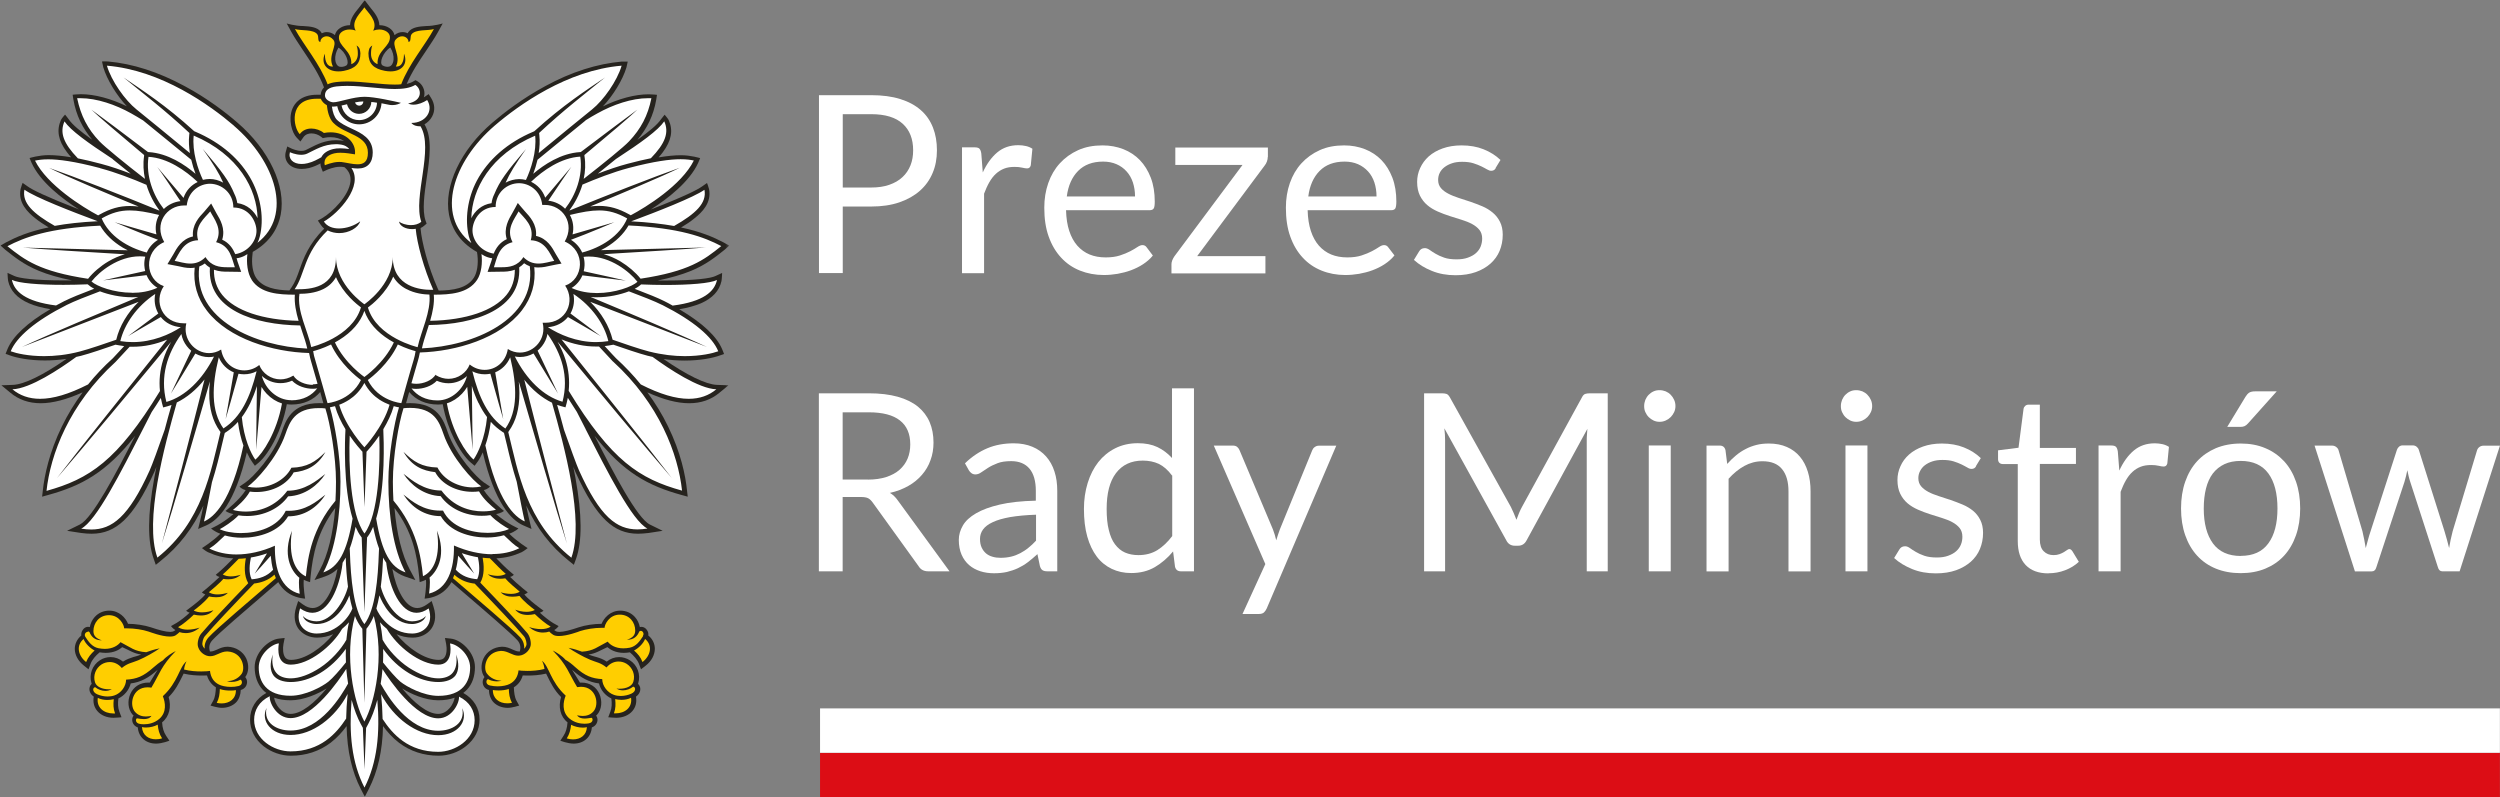
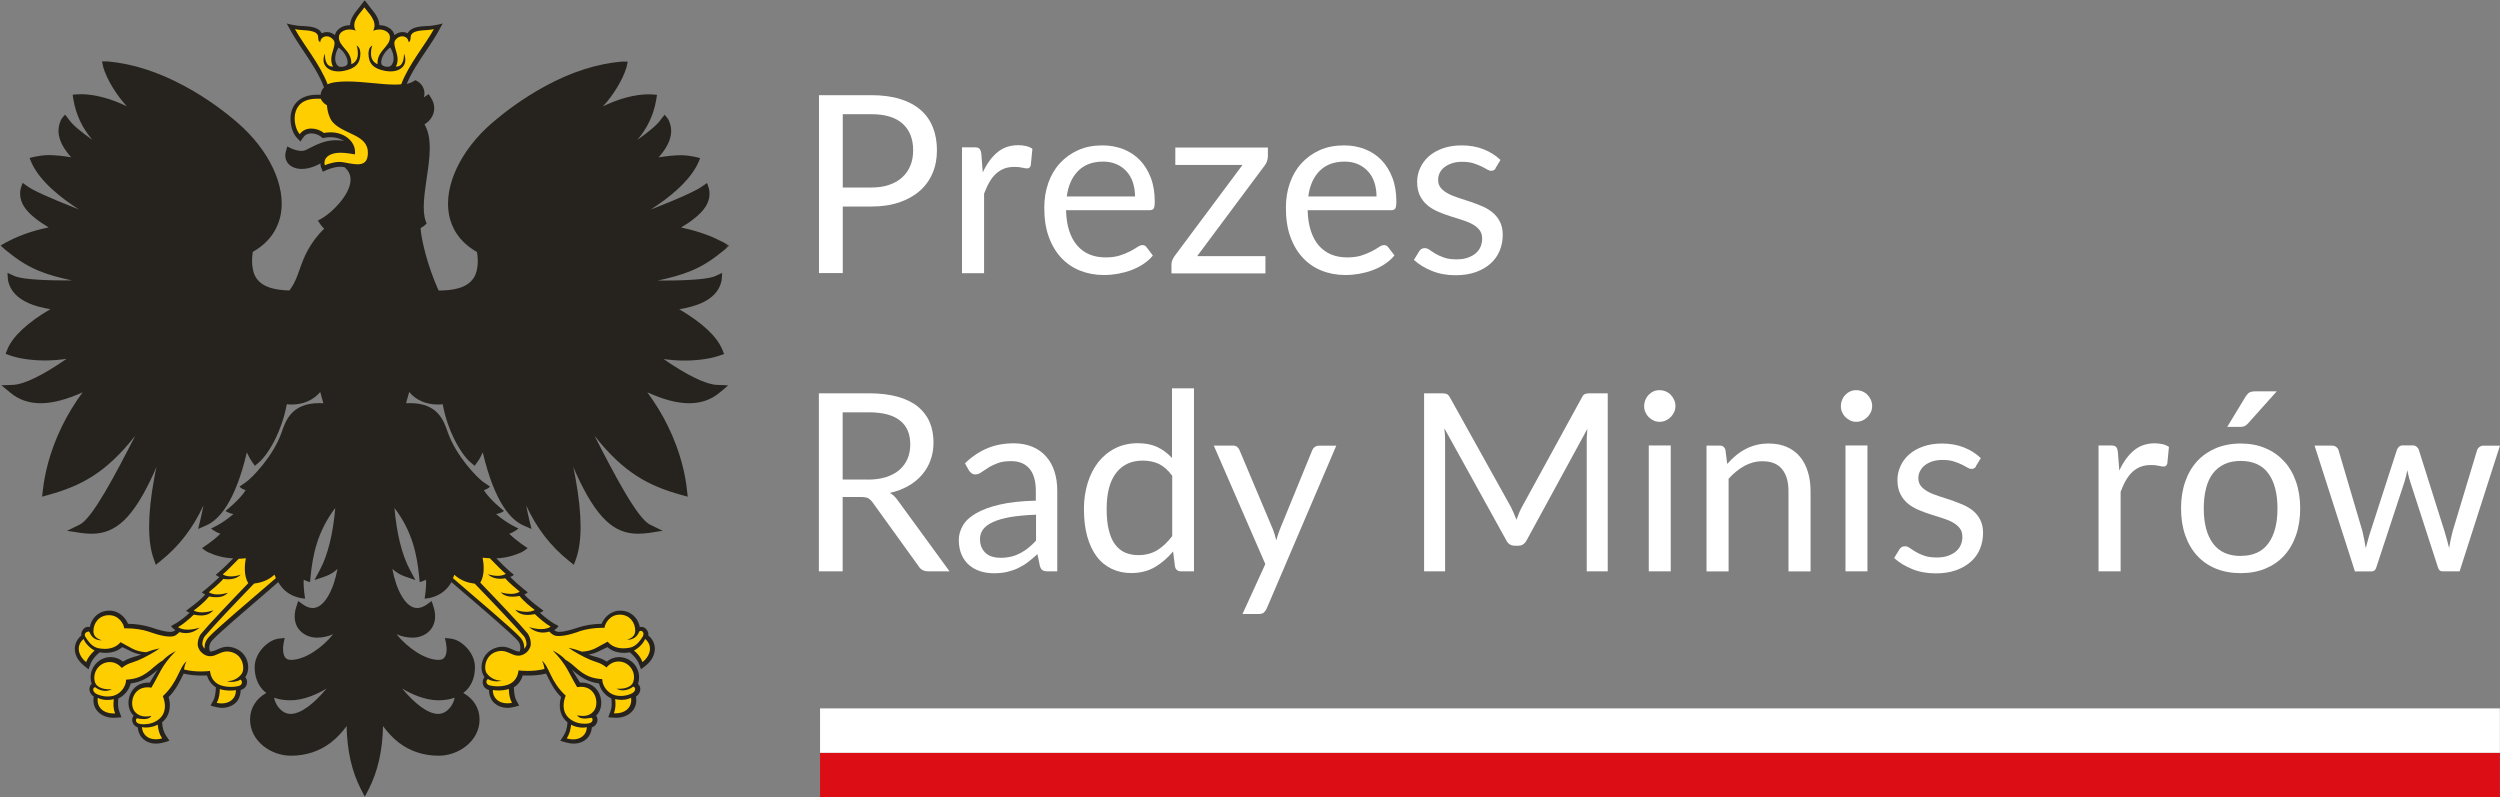
<svg xmlns="http://www.w3.org/2000/svg" width="853" height="272" viewBox="0 0 853 272" fill="none">
  <rect x="0" y="0" width="853" height="272" fill="#808080" stroke="none" />
  <g clip-path="url(#clip0_41_1426)">
    <path d="M852.964 256.852H279.801V272H852.964V256.852Z" fill="#DC0D15" />
    <path d="M852.964 241.704H279.801V256.852H852.964V241.704Z" fill="white" />
    <path d="M297.236 32.471C301.038 32.471 304.365 32.913 307.18 33.797C309.994 34.682 312.334 35.935 314.198 37.593C316.063 39.215 317.415 41.205 318.329 43.527C319.243 45.849 319.682 48.429 319.682 51.267C319.682 54.105 319.207 56.685 318.22 59.007C317.233 61.366 315.807 63.356 313.906 65.052C312.005 66.747 309.665 68.074 306.887 69.032C304.109 69.99 300.892 70.469 297.236 70.469H287.549V93.173H279.434V32.471H297.2H297.236ZM297.236 63.983C299.576 63.983 301.623 63.688 303.414 63.061C305.206 62.435 306.704 61.587 307.911 60.444C309.117 59.339 310.031 57.975 310.653 56.427C311.274 54.879 311.566 53.147 311.566 51.304C311.566 47.434 310.397 44.412 308.02 42.237C305.644 40.063 302.062 38.957 297.236 38.957H287.549V63.983H297.236Z" fill="white" />
    <path d="M335.294 58.897C336.646 55.948 338.291 53.663 340.265 52.004C342.239 50.346 344.615 49.535 347.467 49.535C348.381 49.535 349.221 49.645 350.062 49.83C350.903 50.014 351.634 50.346 352.256 50.751L351.707 56.39C351.525 57.09 351.122 57.459 350.464 57.459C350.062 57.459 349.514 57.385 348.746 57.201C347.979 57.017 347.138 56.943 346.187 56.943C344.835 56.943 343.628 57.127 342.605 57.533C341.581 57.938 340.631 58.528 339.79 59.302C338.949 60.076 338.218 61.034 337.56 62.177C336.902 63.319 336.317 64.646 335.769 66.084V93.21H328.238V50.272H332.515C333.32 50.272 333.904 50.419 334.197 50.751C334.489 51.083 334.709 51.599 334.818 52.373L335.33 58.897H335.294Z" fill="white" />
    <path d="M393.344 87.202C392.43 88.345 391.297 89.303 390.017 90.151C388.738 90.998 387.349 91.662 385.886 92.215C384.424 92.767 382.889 93.136 381.317 93.431C379.745 93.689 378.21 93.836 376.638 93.836C373.713 93.836 370.972 93.32 368.486 92.325C366 91.33 363.843 89.856 362.052 87.902C360.261 85.986 358.835 83.59 357.811 80.715C356.788 77.877 356.312 74.597 356.312 70.875C356.312 67.889 356.751 65.088 357.665 62.471C358.579 59.855 359.895 57.606 361.613 55.727C363.331 53.847 365.415 52.336 367.864 51.23C370.313 50.125 373.092 49.609 376.199 49.609C378.758 49.609 381.098 50.051 383.291 50.899C385.448 51.746 387.349 52.999 388.921 54.621C390.492 56.243 391.735 58.27 392.649 60.629C393.563 63.024 394.002 65.752 394.002 68.774C394.002 69.953 393.892 70.764 393.636 71.133C393.38 71.538 392.905 71.722 392.211 71.722H363.733C363.806 74.45 364.172 76.809 364.83 78.799C365.488 80.789 366.402 82.485 367.572 83.811C368.742 85.138 370.167 86.17 371.776 86.834C373.384 87.497 375.212 87.829 377.259 87.829C379.123 87.829 380.769 87.608 382.121 87.165C383.474 86.723 384.643 86.244 385.63 85.728C386.617 85.212 387.422 84.733 388.08 84.29C388.738 83.848 389.323 83.627 389.798 83.627C390.419 83.627 390.895 83.885 391.224 84.364L393.307 87.129L393.344 87.202ZM387.276 67.079C387.276 65.309 387.02 63.725 386.544 62.25C386.069 60.813 385.338 59.523 384.388 58.491C383.437 57.422 382.304 56.611 380.951 56.022C379.599 55.432 378.063 55.137 376.382 55.137C372.799 55.137 369.948 56.206 367.864 58.307C365.781 60.408 364.465 63.319 363.989 67.042H387.276V67.079Z" fill="white" />
    <path d="M432.567 53.515C432.567 54.068 432.457 54.584 432.275 55.1C432.092 55.616 431.836 56.059 431.544 56.427L408.477 87.386H431.763V93.284H399.703V90.151C399.703 89.782 399.776 89.34 399.959 88.861C400.142 88.382 400.398 87.902 400.727 87.423L423.94 56.28H401.019V50.346H432.604V53.552L432.567 53.515Z" fill="white" />
    <path d="M475.741 87.202C474.827 88.345 473.694 89.303 472.414 90.151C471.135 90.998 469.746 91.662 468.283 92.215C466.821 92.767 465.286 93.136 463.714 93.431C462.142 93.689 460.57 93.836 459.035 93.836C456.11 93.836 453.369 93.32 450.919 92.325C448.433 91.33 446.277 89.856 444.485 87.902C442.694 85.986 441.268 83.59 440.245 80.715C439.221 77.877 438.746 74.597 438.746 70.875C438.746 67.889 439.185 65.088 440.099 62.471C441.013 59.855 442.329 57.606 444.047 55.727C445.765 53.847 447.849 52.336 450.298 51.23C452.747 50.125 455.525 49.609 458.633 49.609C461.192 49.609 463.531 50.051 465.725 50.899C467.881 51.746 469.782 52.999 471.354 54.621C472.926 56.243 474.169 58.27 475.083 60.629C475.997 63.024 476.435 65.752 476.435 68.774C476.435 69.953 476.289 70.764 476.07 71.133C475.814 71.538 475.339 71.722 474.644 71.722H446.167C446.24 74.45 446.606 76.809 447.264 78.799C447.922 80.789 448.836 82.485 450.005 83.811C451.175 85.138 452.601 86.17 454.209 86.834C455.818 87.497 457.646 87.829 459.693 87.829C461.557 87.829 463.202 87.608 464.555 87.165C465.907 86.723 467.077 86.244 468.064 85.728C469.051 85.212 469.855 84.733 470.513 84.29C471.171 83.848 471.72 83.627 472.231 83.627C472.853 83.627 473.328 83.885 473.657 84.364L475.777 87.129L475.741 87.202ZM469.673 67.079C469.673 65.309 469.417 63.725 468.941 62.25C468.466 60.813 467.735 59.523 466.785 58.491C465.834 57.459 464.701 56.611 463.348 56.022C461.996 55.432 460.46 55.137 458.779 55.137C455.196 55.137 452.345 56.206 450.261 58.307C448.178 60.408 446.862 63.319 446.386 67.042H469.673V67.079Z" fill="white" />
    <path d="M510.359 57.349C510.03 57.975 509.518 58.27 508.787 58.27C508.384 58.27 507.909 58.123 507.361 57.791C506.849 57.496 506.191 57.127 505.423 56.759C504.656 56.39 503.742 56.022 502.682 55.69C501.622 55.358 500.342 55.211 498.88 55.211C497.6 55.211 496.467 55.358 495.48 55.69C494.457 56.022 493.616 56.464 492.885 57.017C492.154 57.57 491.605 58.233 491.24 58.97C490.874 59.707 490.691 60.518 490.691 61.403C490.691 62.508 491.02 63.43 491.642 64.167C492.263 64.904 493.104 65.531 494.164 66.084C495.188 66.636 496.394 67.079 497.674 67.521C498.99 67.926 500.342 68.369 501.731 68.848C503.12 69.327 504.473 69.843 505.789 70.396C507.105 70.948 508.275 71.686 509.298 72.533C510.322 73.381 511.163 74.413 511.784 75.666C512.406 76.882 512.735 78.357 512.735 80.089C512.735 82.079 512.369 83.885 511.675 85.581C510.98 87.276 509.92 88.713 508.567 89.93C507.215 91.146 505.497 92.141 503.523 92.841C501.549 93.541 499.245 93.91 496.65 93.91C493.689 93.91 490.984 93.431 488.571 92.436C486.158 91.478 484.111 90.224 482.43 88.676L484.184 85.802C484.404 85.433 484.66 85.138 484.989 84.954C485.281 84.77 485.683 84.659 486.158 84.659C486.634 84.659 487.182 84.843 487.767 85.249C488.315 85.654 489.01 86.097 489.814 86.576C490.618 87.055 491.569 87.497 492.738 87.902C493.872 88.308 495.334 88.492 497.016 88.492C498.478 88.492 499.757 88.308 500.854 87.902C501.951 87.497 502.865 87.018 503.596 86.355C504.327 85.691 504.875 84.954 505.204 84.106C505.533 83.258 505.716 82.337 505.716 81.379C505.716 80.2 505.387 79.204 504.765 78.43C504.144 77.656 503.303 76.993 502.28 76.44C501.256 75.887 500.05 75.408 498.734 75.003C497.418 74.597 496.029 74.155 494.639 73.713C493.25 73.27 491.898 72.754 490.545 72.165C489.229 71.575 488.023 70.875 486.999 69.99C485.939 69.106 485.135 68.037 484.477 66.747C483.855 65.457 483.526 63.909 483.526 62.066C483.526 60.444 483.855 58.86 484.55 57.349C485.245 55.837 486.195 54.511 487.474 53.368C488.754 52.225 490.362 51.304 492.227 50.641C494.091 49.977 496.248 49.609 498.661 49.609C501.475 49.609 503.998 50.051 506.191 50.935C508.421 51.82 510.359 53.036 511.967 54.584L510.285 57.349H510.359Z" fill="white" />
    <path d="M323.96 194.933H316.722C315.223 194.933 314.127 194.344 313.432 193.201L297.786 171.493C297.311 170.829 296.799 170.313 296.251 170.018C295.702 169.724 294.862 169.576 293.692 169.576H287.514V194.933H279.398V134.194H296.434C300.235 134.194 303.525 134.599 306.304 135.373C309.082 136.147 311.385 137.29 313.176 138.727C314.968 140.202 316.32 141.971 317.197 144.035C318.075 146.099 318.513 148.421 318.513 151.001C318.513 153.138 318.184 155.165 317.49 157.008C316.832 158.888 315.845 160.546 314.565 162.021C313.286 163.495 311.751 164.785 309.886 165.817C308.058 166.849 305.975 167.66 303.635 168.176C304.659 168.765 305.573 169.65 306.34 170.756L323.924 194.86L323.96 194.933ZM296.141 163.642C298.481 163.642 300.564 163.347 302.392 162.758C304.183 162.168 305.719 161.357 306.925 160.288C308.132 159.22 309.045 157.966 309.667 156.492C310.288 155.018 310.581 153.396 310.581 151.627C310.581 148.015 309.411 145.288 307.035 143.445C304.695 141.602 301.149 140.681 296.434 140.681H287.514V163.605H296.105L296.141 163.642Z" fill="white" />
    <path d="M329.261 158.077C331.6 155.792 334.159 154.096 336.865 152.954C339.57 151.811 342.604 151.259 345.894 151.259C348.27 151.259 350.39 151.664 352.255 152.438C354.119 153.212 355.654 154.318 356.934 155.755C358.177 157.156 359.164 158.888 359.785 160.878C360.443 162.868 360.736 165.08 360.736 167.475V194.933H357.409C356.678 194.933 356.13 194.823 355.727 194.565C355.325 194.307 355.033 193.864 354.814 193.127L353.973 189.073C352.84 190.105 351.743 191.027 350.683 191.837C349.623 192.648 348.489 193.312 347.32 193.864C346.15 194.417 344.87 194.823 343.554 195.154C342.238 195.449 340.739 195.597 339.131 195.597C337.523 195.597 335.914 195.376 334.452 194.896C332.99 194.417 331.71 193.717 330.65 192.796C329.59 191.874 328.713 190.695 328.091 189.257C327.47 187.82 327.141 186.125 327.141 184.208C327.141 182.513 327.616 180.891 328.53 179.306C329.444 177.721 330.942 176.358 333.026 175.141C335.11 173.925 337.815 172.93 341.142 172.156C344.468 171.382 348.563 170.94 353.424 170.829V167.475C353.424 164.158 352.693 161.615 351.268 159.92C349.842 158.224 347.758 157.34 345.017 157.34C343.152 157.34 341.617 157.561 340.374 158.04C339.131 158.519 338.034 159.035 337.12 159.625C336.207 160.215 335.439 160.731 334.781 161.173C334.123 161.652 333.465 161.873 332.807 161.873C332.295 161.873 331.856 161.726 331.491 161.468C331.125 161.21 330.833 160.878 330.577 160.473L329.224 158.04L329.261 158.077ZM353.461 175.621C350.025 175.731 347.064 176.026 344.651 176.431C342.238 176.874 340.264 177.427 338.729 178.164C337.194 178.864 336.097 179.712 335.402 180.67C334.708 181.628 334.379 182.697 334.379 183.876C334.379 185.056 334.562 185.977 334.927 186.788C335.293 187.599 335.804 188.262 336.426 188.815C337.047 189.331 337.815 189.737 338.656 189.958C339.497 190.216 340.41 190.326 341.398 190.326C342.714 190.326 343.92 190.179 345.017 189.921C346.113 189.663 347.137 189.257 348.124 188.741C349.074 188.225 350.025 187.636 350.902 186.899C351.779 186.198 352.657 185.388 353.498 184.466V175.547L353.461 175.621Z" fill="white" />
    <path d="M407.383 132.499V194.933H402.923C401.863 194.933 401.168 194.417 400.913 193.348L400.255 188.152C398.427 190.363 396.343 192.132 394.04 193.496C391.7 194.86 389.032 195.523 385.961 195.523C383.512 195.523 381.318 195.044 379.308 194.086C377.334 193.127 375.616 191.764 374.227 189.921C372.837 188.078 371.741 185.793 370.973 183.066C370.205 180.338 369.84 177.169 369.84 173.63C369.84 170.461 370.279 167.512 371.119 164.785C371.96 162.057 373.166 159.699 374.738 157.672C376.31 155.681 378.248 154.096 380.514 152.954C382.781 151.811 385.376 151.222 388.228 151.222C390.823 151.222 393.053 151.664 394.917 152.548C396.782 153.433 398.427 154.686 399.889 156.271V132.499H407.383ZM399.889 162.242C398.5 160.362 396.964 159.035 395.356 158.261C393.748 157.524 391.92 157.156 389.909 157.156C385.961 157.156 382.927 158.593 380.77 161.431C378.613 164.269 377.59 168.36 377.59 173.63C377.59 176.431 377.809 178.827 378.321 180.817C378.796 182.808 379.491 184.466 380.441 185.719C381.392 186.972 382.488 187.931 383.841 188.52C385.193 189.11 386.729 189.405 388.41 189.405C390.86 189.405 393.016 188.852 394.881 187.709C396.709 186.567 398.39 184.982 399.962 182.918V162.205L399.889 162.242Z" fill="white" />
    <path d="M455.965 151.996L432.203 207.612C431.947 208.165 431.618 208.644 431.253 208.976C430.887 209.307 430.302 209.492 429.498 209.492H423.942L431.728 192.464L414.145 152.033H420.615C421.273 152.033 421.785 152.18 422.15 152.512C422.516 152.843 422.772 153.212 422.918 153.58L434.323 180.633C434.762 181.812 435.164 183.066 435.457 184.356C435.859 183.029 436.261 181.776 436.7 180.596L447.74 153.617C447.922 153.175 448.178 152.806 448.617 152.512C449.019 152.217 449.494 152.069 449.969 152.069H455.892L455.965 151.996Z" fill="white" />
    <path d="M548.559 134.194V194.933H541.395V150.3C541.395 149.711 541.394 149.084 541.468 148.384C541.504 147.72 541.541 147.02 541.614 146.32L520.923 184.282C520.265 185.572 519.315 186.198 517.999 186.198H516.829C515.513 186.198 514.526 185.572 513.904 184.282L492.811 146.135C492.994 147.647 493.067 149.01 493.067 150.3V194.933H485.902V134.194H491.898C492.629 134.194 493.177 134.268 493.579 134.415C493.981 134.563 494.347 134.968 494.712 135.595L515.513 172.967C515.842 173.63 516.171 174.367 516.5 175.105C516.829 175.842 517.121 176.579 517.414 177.353C517.706 176.579 517.999 175.842 518.291 175.068C518.584 174.331 518.949 173.593 519.315 172.93L539.749 135.595C540.078 134.931 540.444 134.563 540.846 134.415C541.248 134.268 541.833 134.194 542.564 134.194H548.559Z" fill="white" />
    <path d="M571.663 138.543C571.663 139.28 571.516 139.98 571.224 140.607C570.931 141.234 570.529 141.823 570.054 142.302C569.579 142.782 568.994 143.187 568.336 143.482C567.678 143.777 566.983 143.924 566.252 143.924C565.521 143.924 564.827 143.777 564.205 143.482C563.584 143.187 563.035 142.818 562.524 142.302C562.048 141.823 561.683 141.234 561.39 140.607C561.098 139.98 560.988 139.28 560.988 138.543C560.988 137.806 561.135 137.106 561.39 136.442C561.683 135.779 562.048 135.189 562.524 134.71C562.999 134.231 563.547 133.825 564.205 133.531C564.827 133.236 565.521 133.125 566.252 133.125C566.983 133.125 567.678 133.273 568.336 133.531C568.994 133.825 569.579 134.194 570.054 134.71C570.529 135.189 570.931 135.779 571.224 136.442C571.516 137.106 571.663 137.806 571.663 138.543ZM570.054 151.996V194.933H562.56V151.996H570.054Z" fill="white" />
    <path d="M589.394 158.224C590.308 157.192 591.295 156.234 592.319 155.386C593.342 154.539 594.439 153.802 595.609 153.212C596.778 152.585 598.021 152.143 599.301 151.811C600.58 151.48 602.006 151.332 603.541 151.332C605.881 151.332 607.928 151.738 609.683 152.512C611.474 153.286 612.936 154.391 614.143 155.829C615.349 157.266 616.226 158.962 616.848 160.989C617.469 162.979 617.762 165.227 617.762 167.623V194.97H610.231V167.623C610.231 164.379 609.5 161.836 608.038 160.067C606.575 158.261 604.346 157.377 601.348 157.377C599.118 157.377 597.071 157.93 595.133 158.998C593.196 160.067 591.441 161.541 589.796 163.347V194.97H582.266V152.033H586.762C587.822 152.033 588.48 152.549 588.736 153.617L589.321 158.261L589.394 158.224Z" fill="white" />
    <path d="M638.78 138.543C638.78 139.28 638.634 139.98 638.341 140.607C638.049 141.234 637.647 141.823 637.171 142.302C636.696 142.782 636.111 143.187 635.453 143.482C634.795 143.777 634.101 143.924 633.37 143.924C632.638 143.924 631.944 143.777 631.322 143.482C630.701 143.187 630.153 142.818 629.641 142.302C629.166 141.823 628.8 141.234 628.508 140.607C628.215 139.98 628.105 139.28 628.105 138.543C628.105 137.806 628.252 137.106 628.508 136.442C628.8 135.779 629.166 135.189 629.641 134.71C630.116 134.231 630.664 133.825 631.322 133.531C631.944 133.236 632.638 133.125 633.37 133.125C634.101 133.125 634.795 133.273 635.453 133.531C636.111 133.825 636.696 134.194 637.171 134.71C637.647 135.189 638.049 135.779 638.341 136.442C638.634 137.106 638.78 137.806 638.78 138.543ZM637.171 151.996V194.933H629.677V151.996H637.171Z" fill="white" />
    <path d="M674.243 159.072C673.914 159.699 673.402 159.993 672.671 159.993C672.269 159.993 671.757 159.846 671.245 159.514C670.697 159.22 670.075 158.851 669.308 158.482C668.54 158.114 667.626 157.745 666.566 157.414C665.506 157.082 664.226 156.934 662.764 156.934C661.521 156.934 660.351 157.082 659.364 157.414C658.341 157.745 657.5 158.188 656.769 158.74C656.038 159.293 655.526 159.957 655.124 160.731C654.722 161.505 654.539 162.279 654.539 163.163C654.539 164.269 654.868 165.19 655.489 165.927C656.111 166.664 656.952 167.291 657.975 167.844C658.999 168.397 660.205 168.839 661.521 169.281C662.837 169.724 664.19 170.129 665.579 170.608C666.968 171.087 668.321 171.603 669.637 172.156C670.953 172.709 672.123 173.409 673.183 174.257C674.206 175.105 675.047 176.137 675.668 177.39C676.29 178.606 676.619 180.08 676.619 181.812C676.619 183.803 676.253 185.609 675.559 187.304C674.864 188.999 673.804 190.437 672.452 191.653C671.062 192.869 669.381 193.865 667.407 194.565C665.433 195.265 663.13 195.634 660.498 195.634C657.537 195.634 654.832 195.154 652.419 194.159C650.006 193.164 647.959 191.948 646.277 190.4L648.032 187.525C648.251 187.157 648.507 186.862 648.836 186.678C649.129 186.493 649.531 186.383 650.006 186.383C650.518 186.383 651.03 186.567 651.615 186.972C652.163 187.378 652.857 187.82 653.662 188.299C654.466 188.778 655.416 189.221 656.586 189.626C657.756 190.031 659.182 190.216 660.863 190.216C662.325 190.216 663.605 190.031 664.702 189.626C665.798 189.221 666.712 188.741 667.443 188.078C668.174 187.415 668.723 186.677 669.052 185.83C669.417 184.982 669.564 184.061 669.564 183.102C669.564 181.923 669.235 180.928 668.613 180.154C667.992 179.38 667.151 178.717 666.127 178.164C665.104 177.611 663.897 177.132 662.581 176.726C661.265 176.321 659.876 175.879 658.487 175.436C657.098 174.994 655.745 174.478 654.393 173.888C653.077 173.299 651.87 172.598 650.847 171.714C649.823 170.829 648.983 169.76 648.361 168.47C647.74 167.18 647.411 165.633 647.411 163.79C647.411 162.131 647.74 160.583 648.434 159.072C649.092 157.561 650.079 156.234 651.359 155.092C652.638 153.949 654.247 153.028 656.111 152.364C657.975 151.701 660.132 151.332 662.545 151.332C665.36 151.332 667.882 151.775 670.075 152.659C672.305 153.544 674.243 154.76 675.851 156.308L674.17 159.072H674.243Z" fill="white" />
-     <path d="M698.916 195.634C695.553 195.634 692.957 194.675 691.166 192.796C689.375 190.916 688.461 188.189 688.461 184.614V158.335H683.343C682.904 158.335 682.502 158.188 682.21 157.93C681.917 157.672 681.734 157.229 681.734 156.676V153.654L688.717 152.77L690.435 139.501C690.508 139.059 690.727 138.727 691.02 138.469C691.312 138.211 691.714 138.064 692.189 138.064H695.991V152.843H708.311V158.298H695.991V184.061C695.991 185.867 696.43 187.23 697.307 188.078C698.185 188.963 699.281 189.405 700.67 189.405C701.438 189.405 702.133 189.294 702.718 189.073C703.302 188.852 703.778 188.631 704.216 188.373C704.655 188.115 704.984 187.894 705.276 187.673C705.569 187.451 705.825 187.341 706.044 187.341C706.446 187.341 706.775 187.599 707.104 188.078L709.298 191.69C708.018 192.906 706.446 193.864 704.618 194.565C702.791 195.265 700.926 195.597 698.989 195.597L698.916 195.634Z" fill="white" />
    <path d="M723.079 160.62C724.431 157.672 726.076 155.386 728.05 153.728C730.024 152.069 732.401 151.259 735.252 151.259C736.166 151.259 737.007 151.369 737.847 151.553C738.688 151.738 739.419 152.069 740.041 152.475L739.492 158.114C739.31 158.814 738.908 159.183 738.25 159.183C737.847 159.183 737.299 159.109 736.531 158.925C735.764 158.74 734.923 158.667 733.972 158.667C732.62 158.667 731.414 158.851 730.39 159.256C729.33 159.662 728.416 160.251 727.575 161.025C726.734 161.799 726.003 162.758 725.345 163.9C724.687 165.043 724.102 166.37 723.554 167.807V194.933H716.023V151.996H720.3C721.105 151.996 721.69 152.143 721.982 152.475C722.275 152.77 722.494 153.322 722.604 154.096L723.115 160.62H723.079Z" fill="white" />
    <path d="M764.534 151.332C767.641 151.332 770.456 151.848 772.942 152.917C775.427 153.949 777.548 155.46 779.339 157.377C781.094 159.293 782.446 161.615 783.397 164.343C784.347 167.07 784.822 170.129 784.822 173.483C784.822 176.837 784.347 179.933 783.397 182.623C782.446 185.351 781.094 187.673 779.339 189.589C777.584 191.506 775.427 192.98 772.942 194.012C770.456 195.044 767.641 195.56 764.534 195.56C761.426 195.56 758.575 195.044 756.053 194.012C753.53 192.98 751.41 191.506 749.655 189.589C747.901 187.673 746.548 185.351 745.598 182.623C744.647 179.896 744.172 176.874 744.172 173.483C744.172 170.092 744.647 167.07 745.598 164.343C746.548 161.615 747.901 159.293 749.655 157.377C751.41 155.46 753.567 153.986 756.053 152.917C758.575 151.885 761.39 151.332 764.534 151.332ZM764.534 189.663C768.738 189.663 771.881 188.262 773.965 185.388C776.049 182.55 777.072 178.569 777.072 173.483C777.072 168.397 776.049 164.379 773.965 161.541C771.881 158.704 768.738 157.266 764.534 157.266C762.413 157.266 760.549 157.635 758.977 158.372C757.405 159.109 756.089 160.178 755.029 161.541C753.969 162.942 753.201 164.637 752.689 166.664C752.178 168.692 751.922 170.977 751.922 173.52C751.922 178.606 752.982 182.586 755.066 185.424C757.149 188.262 760.33 189.7 764.607 189.7L764.534 189.663ZM776.816 133.531L767.019 144.477C766.617 144.919 766.252 145.214 765.85 145.398C765.448 145.583 764.972 145.656 764.387 145.656H759.928L766.142 135.41C766.544 134.747 766.946 134.305 767.422 133.973C767.897 133.678 768.555 133.531 769.469 133.531H776.78H776.816Z" fill="white" />
    <path d="M853.001 151.996L839.22 194.933H833.298C832.566 194.933 832.055 194.454 831.799 193.496L822.367 164.379C822.148 163.716 821.965 163.089 821.819 162.426C821.673 161.763 821.526 161.099 821.38 160.436C821.234 161.099 821.088 161.763 820.942 162.426C820.795 163.089 820.613 163.753 820.393 164.453L810.816 193.533C810.56 194.491 810.011 194.97 809.134 194.97H803.504L789.723 152.033H795.608C796.193 152.033 796.705 152.18 797.107 152.512C797.509 152.807 797.802 153.175 797.911 153.617L806.063 181.26C806.538 183.287 806.904 185.203 807.196 187.009C807.452 186.088 807.708 185.13 807.964 184.171C808.22 183.213 808.512 182.218 808.841 181.26L817.834 153.47C817.981 153.028 818.236 152.696 818.565 152.401C818.931 152.106 819.333 151.959 819.845 151.959H823.135C823.683 151.959 824.159 152.106 824.524 152.401C824.89 152.696 825.145 153.028 825.292 153.47L834.065 181.26C834.358 182.255 834.65 183.213 834.906 184.171C835.162 185.13 835.381 186.088 835.637 187.009C835.783 186.088 835.966 185.13 836.149 184.208C836.332 183.287 836.588 182.292 836.843 181.26L845.178 153.617C845.324 153.175 845.58 152.807 845.982 152.512C846.385 152.217 846.823 152.069 847.372 152.069H853.001V151.996Z" fill="white" />
    <mask id="mask0_41_1426" style="mask-type:luminance" maskUnits="userSpaceOnUse" x="0" y="0" width="249" height="272">
      <path d="M248.691 0H0V272H248.691V0Z" fill="white" />
    </mask>
    <g mask="url(#mask0_41_1426)">
      <path d="M226.21 122.474C228.696 122.842 231.145 123.027 233.631 123.027C238.931 123.027 243.282 122.142 245.585 121.294L247.047 120.778L246.462 119.304C244.634 114.808 239.626 110.127 231.766 105.52C234.654 105.041 237.104 104.34 239.151 103.493C243.099 101.76 245.438 99.217 246.17 95.9C246.316 95.126 246.389 93.136 246.389 93.136C246.389 93.136 244.744 93.873 244.049 94.205C242.551 94.942 237.286 95.716 227.051 95.716C226.173 95.716 225.296 95.716 224.419 95.716C228.879 94.795 232.571 93.726 235.751 92.436C240.905 90.298 244.086 87.718 247.193 85.249C247.632 84.88 248.802 83.811 248.802 83.811C248.802 83.811 247.449 83.001 246.937 82.743C243.428 80.9 239.041 79.02 232.388 77.62C234.179 76.551 235.678 75.556 236.957 74.487C239.516 72.46 242.843 69.216 241.929 64.535C241.819 63.946 241.234 62.435 241.234 62.435C241.234 62.435 240.028 63.245 239.553 63.614C237.944 64.757 233.485 67.042 222.006 71.501C227.892 67.779 235.239 62.029 238.2 55.616C238.383 55.211 238.895 53.958 238.895 53.958C238.895 53.958 235.751 52.963 232.351 52.963C230.158 52.963 227.636 53.221 224.711 53.7C225.259 53.073 225.735 52.52 226.137 51.968C229.098 47.987 229.756 44.486 228.147 40.947C227.855 40.358 226.758 39.142 226.758 39.142C226.758 39.142 225.917 40.173 225.515 40.726C224.272 42.569 221.494 44.854 217.473 47.729C220.836 43.748 222.956 39.436 223.907 34.018C223.98 33.613 224.163 32.36 224.163 32.36C224.163 32.36 222.701 32.176 221.348 32.176C216.705 32.176 211.112 33.65 205.702 36.303C209.211 32.581 212.501 27.2 213.744 22.998C213.891 22.482 214.183 21.008 214.183 21.008C214.183 21.008 212.867 21.008 212.172 21.008C203.801 21.745 194.954 24.509 185.998 29.411C178.175 33.65 171.888 38.515 167.976 41.869C157.155 51.157 151.343 63.504 153.207 73.27C153.975 77.251 156.278 82.337 162.749 85.986L162.895 87.018C163.26 90.04 162.785 93.099 161.652 94.795C159.276 98.406 154.56 99.07 149.698 99.144L149.369 98.48C146.042 90.998 143.849 82.374 143.52 78.099V77.804C143.995 77.583 144.434 77.288 144.8 76.956L145.567 76.293L145.202 75.298C143.995 71.759 144.8 66.268 145.567 60.924C146.591 54.105 147.614 47.066 144.836 42.422C145.933 41.758 146.847 40.874 147.432 39.768C148.528 37.741 148.382 35.456 147.066 33.392L146.262 32.102L145.019 32.95C145.019 32.95 144.763 33.134 144.617 33.208C144.69 32.986 144.726 32.765 144.763 32.618C145.092 30.775 144.178 28.785 142.533 27.79L141.765 27.347L140.998 27.79C140.413 28.158 139.645 28.416 138.768 28.637C140.413 24.694 143.008 20.824 145.384 17.323C146.92 15.037 148.382 12.863 149.515 10.799L151.051 7.998C151.051 7.998 148.199 8.882 145.421 8.882C143.154 9.03 140.632 9.214 139.353 10.909C139.243 11.057 139.17 11.204 139.097 11.352C138.585 11.094 137.964 10.946 137.342 10.946C136.355 10.946 135.405 11.315 134.6 11.978C134.198 10.025 132.005 8.588 129.446 8.588C129.373 6.229 127.691 4.202 126.558 2.838C126.229 2.433 124.438 0.074 124.438 0.074C124.438 0.074 122.683 2.396 122.318 2.838C121.184 4.202 119.503 6.229 119.43 8.588C116.871 8.588 114.677 10.025 114.275 11.978C113.471 11.315 112.52 10.946 111.533 10.946C110.912 10.946 110.327 11.094 109.779 11.352C109.706 11.204 109.633 11.057 109.523 10.909C108.243 9.177 105.721 9.03 103.455 8.882C100.676 8.882 97.825 7.998 97.825 7.998L99.36 10.799C100.494 12.863 101.956 15.001 103.491 17.323C106.087 21.192 108.975 25.468 110.546 29.817C109.779 30.591 109.486 31.475 109.413 32.323H108.207C102.577 32.323 100.494 35.308 99.762 37.114C98.264 40.763 99.616 45.333 101.261 46.992L102.504 48.282L103.528 46.808C104.295 45.739 105.429 45.518 106.269 45.518C107.439 45.518 108.682 45.96 109.596 46.697L110.144 47.139L110.839 46.992C111.497 46.844 112.155 46.808 112.813 46.808C114.531 46.808 116.176 47.287 117.419 48.134C117.017 48.024 116.578 47.95 116.14 47.913C115.628 47.876 115.116 47.84 114.641 47.84C110.949 47.84 108.207 49.24 105.794 50.456C105.246 50.714 104.734 50.972 104.259 51.23C103.857 51.415 103.381 51.488 102.833 51.488C101.261 51.488 99.653 50.751 99.616 50.751L98.008 49.977L97.532 51.709C97.13 53.11 97.35 54.511 98.191 55.616C99.141 56.906 100.896 57.643 102.943 57.643C103.71 57.643 104.551 57.533 105.392 57.349C107.001 56.943 108.243 56.353 109.34 55.764C109.34 56.464 109.523 56.98 109.559 57.09L110.144 58.602L111.607 57.938C111.607 57.938 113.91 56.906 115.92 56.906C116.14 56.906 116.322 56.906 116.542 56.906C116.871 56.906 117.163 57.017 117.529 57.054L117.748 57.238C119.174 58.528 119.759 60.039 119.576 61.919C119.101 66.673 113.507 72.349 109.852 74.487L108.463 75.261L109.377 76.624C109.706 77.14 110.144 77.62 110.62 78.025C105.355 83.185 103.564 88.124 102.175 92.104C101.371 94.389 100.64 96.343 99.507 98.001L98.739 99.107C94.096 98.959 89.673 98.222 87.37 94.758C86.237 93.062 85.761 90.003 86.127 86.981L86.237 85.949C92.707 82.3 95.01 77.177 95.778 73.234C97.642 63.467 91.83 51.157 81.009 41.832C77.134 38.478 70.847 33.576 62.987 29.375C53.994 24.509 45.184 21.708 36.813 20.971C36.118 20.898 34.802 20.971 34.802 20.971C34.802 20.971 35.095 22.409 35.241 22.962C36.484 27.163 39.774 32.507 43.283 36.267C37.873 33.65 32.28 32.139 27.601 32.139C26.248 32.139 24.786 32.323 24.786 32.323C24.786 32.323 24.969 33.576 25.042 33.982C25.992 39.4 28.149 43.712 31.476 47.692C27.418 44.817 24.676 42.532 23.433 40.689C23.068 40.137 22.19 39.105 22.19 39.105C22.19 39.105 21.094 40.321 20.801 40.911C19.229 44.449 19.851 47.95 22.848 51.931C23.25 52.483 23.762 53.073 24.274 53.663C21.35 53.184 18.791 52.926 16.634 52.926C13.234 52.926 10.09 53.921 10.09 53.921C10.09 53.921 10.602 55.174 10.785 55.579C13.709 62.029 21.094 67.742 26.943 71.465C15.501 67.005 11.004 64.757 9.396 63.577C8.921 63.245 7.714 62.398 7.714 62.398C7.714 62.398 7.129 63.946 7.02 64.499C6.106 69.179 9.432 72.423 11.991 74.45C13.271 75.482 14.806 76.514 16.597 77.583C9.908 78.983 5.521 80.863 2.048 82.706C1.536 82.964 0.184 83.775 0.184 83.775C0.184 83.775 1.353 84.843 1.792 85.212C4.899 87.681 8.08 90.261 13.234 92.399C16.378 93.689 20.107 94.758 24.567 95.679C23.689 95.679 22.775 95.679 21.898 95.679C11.662 95.679 6.435 94.905 4.899 94.168C4.205 93.836 2.56 93.099 2.56 93.099C2.56 93.099 2.633 95.089 2.779 95.863C3.51 99.18 5.85 101.724 9.798 103.456C11.808 104.34 14.258 105.004 17.182 105.483C9.323 110.09 4.278 114.808 2.487 119.267L1.902 120.741L3.364 121.257C5.667 122.105 10.017 122.99 15.318 122.99C17.767 122.99 20.253 122.805 22.702 122.437C14.696 128.002 8.226 131.172 4.424 131.319L0.476 131.467L3.51 133.973C6.362 136.369 9.871 137.585 13.892 137.585C17.913 137.585 22.739 136.332 28.186 133.862C25.48 137.548 23.104 141.418 21.13 145.472C16.744 154.465 15.172 162.279 14.623 167.254L14.367 169.466L16.488 168.876C27.783 165.743 36.228 161.283 46.135 148.679C39.554 161.541 31.622 176.763 27.235 178.975L22.885 181.112L27.674 181.849C28.99 182.034 30.16 182.107 31.293 182.107C35.533 182.107 39.006 180.67 42.26 177.611C45.696 174.331 49.023 169.06 52.642 161.062C52.824 160.657 53.08 160.03 53.373 159.293C53.117 160.546 52.861 161.799 52.642 163.053C50.339 175.621 50.302 184.724 52.459 190.732L53.153 192.722L54.798 191.395C61.086 186.383 65.875 180.154 69.421 172.451C68.982 174.589 68.617 176.358 68.324 177.537L67.593 180.486L70.371 179.269C74.539 177.463 80.168 171.64 84.226 154.354C84.847 155.755 85.469 156.824 86.054 157.635L86.968 158.925L88.211 157.893C90.038 156.382 92.305 153.175 94.096 149.453C95.376 146.799 96.948 142.818 97.862 137.917C98.41 137.99 98.958 138.027 99.507 138.027C103.564 138.027 106.964 136.479 109.267 133.752C109.779 135.521 110.181 136.995 110.327 137.585C109.852 137.585 109.377 137.548 108.938 137.548C99.507 137.548 97.459 143.519 96.107 147.462C93.365 155.46 86.09 163.053 83.787 164.601C83.166 165.006 81.74 166.001 81.74 166.001C81.74 166.001 82.252 166.849 83.824 167.217C81.96 170.387 76.951 174.331 76.951 174.331C76.951 174.331 77.902 175.105 79.657 175.399C75.416 179.011 72.016 180.301 72.016 180.301C72.016 180.301 73.15 181.407 75.197 182.107C72.601 184.724 68.909 187.009 68.909 187.009C68.909 187.009 70.042 187.967 70.956 188.41C73.698 189.663 76.44 190.363 79.583 190.511C77.902 192.206 76.367 193.754 75.27 194.712L73.625 196.113C73.625 196.113 74.064 196.666 74.904 196.85C74.137 197.624 71.834 199.688 70.554 200.757L68.873 202.12C68.873 202.12 69.348 202.563 70.042 202.821C68.909 204.258 66.277 206.285 65.4 206.949L63.499 208.386C63.499 208.386 64.084 208.865 64.705 209.049C63.755 210.008 61.415 211.887 60.172 212.588C59.697 212.846 58.344 213.62 58.344 213.62C58.344 213.62 58.929 214.467 59.843 214.983C59.514 215.204 59.258 215.573 58.089 215.61C56.59 215.61 54.25 214.983 51.435 214.025C49.278 213.325 46.244 212.846 43.685 212.846C42.881 210.818 40.688 208.349 37.288 208.349C35.314 208.349 33.559 209.123 32.316 210.524C31.439 211.482 30.891 212.661 30.635 213.951C29.392 213.62 28.478 214.393 28.039 215.241C27.783 215.72 27.674 216.31 27.747 216.826C26.321 218.042 25.517 219.664 25.517 221.396C25.517 223.497 26.687 225.561 28.624 227.109L30.196 228.362L30.927 226.446C31.439 225.082 32.645 223.681 33.998 222.576C34.693 222.686 35.387 222.76 36.045 222.76C38.86 222.76 40.651 221.728 41.711 220.806C44.416 222.023 45.733 223.018 48.182 223.313C46.866 223.866 45.915 224.05 45.44 224.197C44.307 224.566 43.247 224.934 41.967 225.745C40.724 224.75 39.299 224.197 37.727 224.197C36.447 224.197 35.168 224.566 34.108 225.266C31.476 226.962 30.306 230.168 31.22 233.117C31.22 233.19 31.256 233.264 31.293 233.338C30.927 233.669 30.671 234.112 30.562 234.628C30.379 235.512 30.671 236.765 31.987 237.687C31.658 239.751 32.134 241.299 33.194 242.589C34.437 244.063 36.447 244.911 38.75 244.911C39.701 244.911 41.455 244.726 41.455 244.726L40.724 242.81C40.212 241.483 40.176 239.935 40.395 238.313C42.479 237.355 44.087 235.328 44.599 233.19C48.035 232.748 50.704 231.311 53.811 228.509C53.811 228.509 52.422 230.647 51.728 231.863C51.545 232.195 51.326 232.527 51.106 232.895C50.923 232.895 50.741 232.895 50.594 232.895C47.816 232.895 45.586 234.296 44.49 236.728C43.393 239.161 43.685 242.036 45.184 243.768C45.294 243.915 45.44 244.063 45.586 244.173C45.257 244.579 45.111 245.058 45.111 245.648C45.111 246.643 45.733 247.749 47.012 248.191C47.268 251.508 49.754 253.719 53.263 253.719C55.31 253.719 57.796 252.724 57.796 252.724L56.663 251.029C55.858 249.812 55.42 248.412 55.31 246.459C57.796 244.505 58.527 241.114 57.54 237.834C59.843 235.586 61.123 232.932 62.292 230.573C62.402 230.315 62.548 230.057 62.658 229.836C64.961 230.389 67.301 230.5 68.909 230.5C69.567 230.5 70.152 230.5 70.627 230.463C71.139 232.195 72.162 233.596 73.661 234.517C73.588 236.249 73.406 237.908 72.747 239.087L71.834 240.746C71.834 240.746 74.283 241.52 75.709 241.52C77.609 241.52 79.328 240.856 80.534 239.677C81.558 238.608 82.106 237.06 82.142 235.438C83.787 234.959 84.299 233.669 84.299 232.674C84.299 232.048 84.043 231.458 83.678 231.016C84.921 229.357 84.994 226.814 84.043 224.713C82.947 222.318 80.497 220.77 77.719 220.659C76.293 220.622 75.014 221.175 74.027 221.654C73.259 221.986 72.565 222.281 71.943 222.281C71.834 222.281 71.724 222.281 71.614 222.281C71.322 221.286 71.175 219.848 72.418 218.485C74.502 216.163 83.568 208.423 90.843 202.157C92.341 200.867 93.731 199.688 94.937 198.619C96.509 201.383 98.849 203.152 101.992 203.926C102.833 204.147 104.113 204.258 104.113 204.258C104.113 204.258 103.418 200.462 103.637 197.808C104.697 198.361 105.794 198.619 105.794 198.619C105.794 198.619 105.904 197.145 105.977 196.666C106.708 189.257 108.317 181.333 114.385 173.335C113.654 182.07 111.862 189.405 109.121 194.491L107.293 197.919L110.949 196.666C112.557 196.113 113.946 195.265 115.153 194.122C113.873 201.051 110.729 207.464 106.672 207.464C105.648 207.464 104.515 207.059 103.381 206.248L101.736 205.069L101.115 206.985C99.909 210.671 100.823 213.104 101.81 214.504C103.199 216.421 105.575 217.563 108.17 217.563C110.254 217.563 112.082 217.084 113.69 216.384C109.998 220.991 104.039 225.156 99.287 225.156C98.117 225.156 97.642 224.713 97.35 224.382C96.509 223.35 96.436 221.212 96.728 219.701L97.13 217.674L95.12 217.895C93.402 218.079 91.391 219.222 89.746 220.954C87.918 222.944 86.895 225.303 86.895 227.625C86.895 230.721 87.845 233.375 89.6 235.291C90.002 235.733 90.404 236.102 90.879 236.434C87.333 238.387 85.323 241.667 85.323 245.5C85.323 249.038 86.968 252.245 89.929 254.604C92.561 256.668 95.924 257.847 99.251 257.847C104.405 257.847 108.938 256.336 112.813 253.424C115.079 251.692 116.871 249.628 118.26 247.749C118.443 256.225 120.051 263.228 123.122 269.236L124.474 271.853L125.827 269.236C128.898 263.191 130.506 256.189 130.689 247.749C132.078 249.628 133.869 251.692 136.136 253.424C139.974 256.336 144.544 257.847 149.698 257.847C152.988 257.847 156.388 256.668 158.983 254.604C161.981 252.245 163.626 249.038 163.626 245.5C163.626 241.667 161.615 238.424 158.069 236.434C158.545 236.065 158.947 235.696 159.349 235.291C161.14 233.375 162.054 230.721 162.054 227.625C162.054 225.303 161.03 222.907 159.203 220.954C157.594 219.222 155.584 218.079 153.829 217.895C153.354 217.858 151.818 217.674 151.818 217.674L152.22 219.701C152.513 221.249 152.476 223.35 151.599 224.382C151.343 224.713 150.831 225.156 149.698 225.156C144.946 225.156 138.987 220.991 135.295 216.384C136.903 217.121 138.768 217.563 140.815 217.563C143.41 217.563 145.823 216.421 147.176 214.504C148.163 213.104 149.113 210.671 147.907 206.985L147.285 205.069L145.64 206.248C144.471 207.059 143.374 207.464 142.35 207.464C138.293 207.464 135.149 201.051 133.869 194.122C135.076 195.228 136.465 196.076 138.073 196.666L141.729 197.919L139.901 194.491C137.159 189.405 135.331 182.07 134.6 173.335C140.669 181.296 142.277 189.221 143.008 196.666C143.045 197.145 143.191 198.619 143.191 198.619C143.191 198.619 144.288 198.324 145.348 197.808C145.567 200.462 144.873 204.258 144.873 204.258C144.873 204.258 146.152 204.147 146.993 203.926C150.137 203.152 152.476 201.346 154.048 198.619C155.255 199.688 156.644 200.867 158.142 202.157C165.417 208.386 174.483 216.163 176.567 218.485C177.773 219.848 177.627 221.286 177.371 222.281C177.261 222.281 177.152 222.281 177.042 222.281C176.384 222.281 175.726 221.986 174.958 221.654C173.935 221.175 172.692 220.622 171.266 220.659C168.488 220.77 166.039 222.318 164.942 224.713C163.991 226.814 164.065 229.357 165.307 231.016C164.942 231.458 164.723 232.011 164.686 232.674C164.686 233.706 165.198 234.996 166.843 235.438C166.843 237.06 167.428 238.645 168.451 239.677C169.621 240.856 171.339 241.52 173.277 241.52C174.739 241.52 177.152 240.746 177.152 240.746L176.238 239.087C175.58 237.908 175.397 236.249 175.324 234.517C176.823 233.596 177.846 232.232 178.358 230.463C178.87 230.463 179.455 230.5 180.113 230.5C181.685 230.5 184.024 230.389 186.327 229.836C186.437 230.057 186.583 230.315 186.693 230.573C187.863 232.932 189.142 235.586 191.445 237.834C190.422 241.114 191.153 244.542 193.638 246.459C193.492 248.412 193.09 249.812 192.286 251.029L191.189 252.724C191.189 252.724 193.675 253.719 195.722 253.719C199.195 253.719 201.681 251.508 201.937 248.191C203.253 247.749 203.838 246.606 203.874 245.648C203.874 245.095 203.691 244.579 203.399 244.173C203.545 244.026 203.691 243.915 203.801 243.768C205.3 242.036 205.592 239.161 204.496 236.728C203.399 234.296 201.169 232.895 198.391 232.895C198.208 232.895 198.025 232.895 197.879 232.895C197.66 232.527 197.44 232.195 197.258 231.863C196.563 230.684 195.174 228.509 195.174 228.509C198.245 231.311 200.913 232.748 204.386 233.19C204.861 235.365 206.506 237.355 208.59 238.313C208.809 239.972 208.773 241.483 208.261 242.81L207.53 244.726C207.53 244.726 209.284 244.911 210.235 244.911C212.501 244.911 214.549 244.063 215.791 242.589C216.852 241.336 217.327 239.751 216.998 237.687C218.314 236.765 218.606 235.512 218.423 234.628C218.314 234.112 218.058 233.669 217.692 233.338C217.692 233.264 217.765 233.19 217.765 233.117C218.679 230.168 217.51 226.925 214.878 225.266C213.817 224.603 212.538 224.197 211.258 224.197C209.687 224.197 208.224 224.75 207.018 225.745C205.775 224.898 204.678 224.529 203.545 224.197C203.07 224.05 202.156 223.866 200.803 223.313C203.253 222.981 204.569 222.023 207.237 220.806C208.261 221.691 210.089 222.76 212.867 222.76C213.525 222.76 214.22 222.686 214.914 222.576C216.23 223.681 217.473 225.119 217.985 226.446L218.716 228.362L220.324 227.109C222.298 225.561 223.395 223.497 223.432 221.396C223.432 219.664 222.664 218.005 221.202 216.826C221.275 216.31 221.202 215.72 220.909 215.241C220.471 214.43 219.557 213.656 218.314 213.951C218.058 212.661 217.51 211.482 216.632 210.524C215.389 209.123 213.598 208.349 211.661 208.349C208.261 208.349 206.068 210.818 205.263 212.846C202.704 212.846 199.634 213.325 197.513 214.025C194.699 214.983 192.322 215.61 190.86 215.61C189.69 215.61 189.435 215.204 189.105 214.983C190.019 214.467 190.604 213.62 190.604 213.62C190.604 213.62 189.215 212.846 188.74 212.588C187.534 211.887 185.194 210.008 184.207 209.049C184.828 208.902 185.45 208.386 185.45 208.386L183.549 206.949C182.672 206.285 180.076 204.295 178.906 202.821C179.601 202.563 180.076 202.12 180.076 202.12L178.395 200.757C177.115 199.725 174.812 197.661 174.044 196.85C174.849 196.666 175.324 196.113 175.324 196.113L173.679 194.712C172.546 193.754 171.047 192.206 169.365 190.511C172.509 190.363 175.251 189.663 177.992 188.41C178.87 187.967 180.04 187.009 180.04 187.009C180.04 187.009 176.347 184.724 173.752 182.107C175.763 181.407 176.896 180.301 176.896 180.301C176.896 180.301 173.496 178.975 169.256 175.399C171.01 175.141 171.961 174.331 171.961 174.331C171.961 174.331 166.953 170.387 165.088 167.217C166.66 166.812 167.172 166.001 167.172 166.001C167.172 166.001 165.71 165.006 165.088 164.601C162.785 163.053 155.547 155.46 152.769 147.462C151.416 143.519 149.369 137.548 139.938 137.548C139.462 137.548 139.024 137.548 138.548 137.585C138.695 136.995 139.097 135.521 139.609 133.752C141.912 136.479 145.311 138.027 149.406 138.027C149.954 138.027 150.502 137.99 151.051 137.917C151.965 142.818 153.5 146.799 154.816 149.453C156.607 153.175 158.874 156.418 160.701 157.893L161.944 158.925L162.895 157.635C163.48 156.861 164.101 155.755 164.723 154.354C168.78 171.603 174.41 177.463 178.577 179.269L181.356 180.486L180.624 177.537C180.332 176.358 179.966 174.589 179.528 172.451C183.074 180.154 187.863 186.383 194.15 191.395L195.795 192.722L196.526 190.732C198.683 184.687 198.61 175.621 196.344 163.053C196.124 161.799 195.868 160.546 195.612 159.293C195.905 160.03 196.161 160.657 196.344 161.062C199.963 169.06 203.253 174.294 206.726 177.611C209.979 180.707 213.452 182.107 217.692 182.107C218.826 182.107 219.995 181.997 221.311 181.849L226.1 181.112L221.75 178.975C217.363 176.8 209.431 161.541 202.851 148.679C212.757 161.283 221.202 165.743 232.498 168.876L234.654 169.466L234.399 167.254C233.887 162.279 232.315 154.428 227.928 145.472C225.954 141.381 223.578 137.548 220.873 133.862C226.32 136.332 231.035 137.585 235.13 137.585C239.224 137.585 242.66 136.369 245.512 133.973L248.546 131.467L244.598 131.319C240.832 131.172 234.325 128.002 226.32 122.437M118.114 22.372C117.456 22.777 116.505 22.925 115.811 22.74C114.202 22.261 113.727 19.092 115.482 16.254C118.04 17.802 119.43 21.598 118.114 22.372ZM99.141 243.584C97.35 243.584 96.034 242.515 95.266 241.63C94.096 240.304 93.621 238.792 93.548 238.055C95.156 238.645 97.021 238.94 99.141 238.94C103.637 238.94 108.499 236.765 111.46 234.886C107.366 239.824 102.833 243.584 99.141 243.584ZM149.515 238.94C151.636 238.94 153.5 238.645 155.108 238.055C155.035 238.792 154.56 240.304 153.39 241.63C152.623 242.515 151.307 243.584 149.515 243.584C145.823 243.584 141.29 239.824 137.196 234.886C140.157 236.765 145.019 238.94 149.515 238.94ZM132.882 22.703C132.151 22.925 131.237 22.74 130.543 22.335C129.263 21.561 130.652 17.802 133.175 16.217C134.929 19.055 134.491 22.188 132.846 22.703" fill="#26231E" />
    </g>
-     <path d="M71.502 187.12C73.44 185.94 74.61 184.687 76.73 182.697C78.411 183.176 80.422 183.471 82.615 183.471C88.428 183.471 95.154 181.444 98.298 176.173H98.371C103.745 176.173 108.205 173.225 111.019 168.802C107.912 171.235 104.22 174.294 98.481 174.294C98.152 174.294 97.823 174.294 97.494 174.294C94.715 179.97 87.879 181.886 82.213 181.886C79.216 181.886 76.51 181.333 74.975 180.559C76.181 179.933 79.362 177.979 81.372 175.842C82.359 175.989 83.347 176.063 84.297 176.063C90.036 176.063 95.373 173.483 98.298 169.355C104.001 169.134 108.57 165.485 110.983 161.726C108.132 163.974 103.964 167.438 98.115 167.438H98.042C93.911 173.004 88.318 174.552 83.931 174.552C82.213 174.552 80.678 174.331 79.472 173.999C81.007 172.783 83.712 170.461 85.247 167.733C86.015 167.844 86.746 167.881 87.477 167.881C92.997 167.881 98.005 165.264 100.199 161.173C104.439 160.694 108.168 159.219 111.019 154.244C107.62 157.598 104.768 159.441 99.431 159.588C97.238 163.9 92.156 166.37 87.368 166.37C86.381 166.37 85.394 166.259 84.48 166.038C87.185 164.232 94.569 156.308 97.384 148.126C98.81 143.998 100.601 139.243 108.79 139.243C109.484 139.243 110.215 139.243 111.019 139.354C112.628 144.44 114.639 155.608 114.639 164.416C114.639 166.628 114.565 168.802 114.456 170.866C106.523 180.338 105.061 189.773 104.366 196.666C100.638 194.97 98.298 189.773 99.614 181.112C96.397 189.147 99.139 194.675 102.136 197.145C101.771 198.84 102.246 202.599 102.246 202.599C95.995 201.015 93.619 194.417 93.802 186.198C89.342 188.189 84.845 189.184 80.641 189.184C77.315 189.184 74.207 188.52 71.466 187.193M85.613 190.179C85.174 192.28 84.772 195.523 85.869 197.661C88.537 197.44 91.06 196.702 93.18 194.417C92.778 192.943 92.522 191.358 92.376 189.626C90.219 192.059 87.587 195.044 86.892 195.744C87.368 194.896 89.415 191.543 91.096 188.815C89.269 189.442 87.441 189.921 85.613 190.216M76.255 146.209C71.978 140.275 72.233 131.725 74.646 121.921C75.67 124.317 77.498 126.122 79.764 127.044C78.631 133.678 76.986 143.003 76.986 143.003C76.986 143.003 79.654 133.899 81.372 127.523C81.994 127.634 82.615 127.707 83.273 127.707C84.772 127.707 86.234 127.376 87.55 126.675C85.357 135.595 82.213 142.339 76.255 146.172M73.038 121.663C72.453 121.773 71.868 121.847 71.246 121.847C69.638 121.847 68.066 121.405 66.64 120.631C63.35 126.122 58.306 134.305 58.306 134.305L65.251 119.673C64.703 119.23 64.191 118.714 63.752 118.125C62.802 116.908 62.144 115.471 61.888 113.96C57.063 120.741 54.54 128.408 56.77 137.143C63.204 135.3 69.09 129.513 73.001 121.7M53.919 81.821C47.668 79.499 39.114 75.814 39.114 75.814C39.114 75.814 47.522 78.32 53.37 79.978C52.859 77.693 53.151 75.408 54.284 73.344C50.19 72.349 47.046 71.796 44.268 71.796C40.905 71.796 38.09 72.607 34.69 74.524C37.213 80.531 43.573 84.475 50.08 86.17C50.848 84.401 52.164 82.89 53.919 81.821ZM45.328 116.724C51.981 116.724 57.867 114.144 61.705 111.638C58.89 111.417 56.478 110.201 54.869 108.173C50.19 110.827 43.683 114.697 43.683 114.697C43.683 114.697 49.751 110.127 54.029 106.957C53.955 106.847 53.919 106.773 53.846 106.662C52.822 104.672 52.53 102.424 52.968 100.286C46.571 104.561 42.44 110.643 41.051 116.392C42.477 116.614 43.902 116.724 45.292 116.724M22.078 102.682C24.052 101.687 27.452 100.286 32.131 98.517C31.327 98.112 30.669 97.669 30.194 97.227L29.938 97.006C27.123 97.117 24.345 97.19 21.676 97.19C13.305 97.19 6.359 96.637 4.056 95.495C4.897 99.439 8.626 102.903 19.117 104.23C20.068 103.714 21.055 103.198 22.115 102.645M45.036 99.918C47.96 99.918 50.958 99.439 53.7 98.185C52.054 97.19 50.775 95.716 50.007 93.873C44.268 94.573 35.166 95.679 35.166 95.679C35.166 95.679 43.464 93.763 49.532 92.473C49.386 91.846 49.276 91.183 49.24 90.482C49.203 89.487 49.313 88.492 49.569 87.571C48.911 87.497 48.289 87.46 47.668 87.46C40.393 87.46 33.923 92.583 31.218 96.048C33.045 97.706 38.858 99.881 45.036 99.881M73.732 82.632C76.108 78.135 73.001 74.671 71.722 72.128C69.93 74.339 66.165 77.067 67.591 81.969C62.546 82.153 61.12 86.576 59.585 89.008C61.084 89.266 62.985 89.93 64.959 89.93C66.677 89.93 68.468 89.413 70.113 87.718C72.051 90.851 74.975 91.183 77.498 91.183C78.192 91.183 78.887 91.183 79.508 91.183C79.727 91.183 79.91 91.183 80.129 91.183C79.142 88.492 78.667 83.848 73.732 82.632ZM76.145 62.287C74.719 59.081 72.818 55.985 69.163 50.788C75.853 58.602 78.192 61.808 79.983 66.194C80.459 67.115 80.787 68.184 80.97 69.29C84.37 69.769 86.673 71.981 87.879 74.413C87.66 64.572 81.446 52.778 66.092 46.255C65.507 51.746 67.554 57.864 69.236 61.366C70.004 61.182 70.771 61.071 71.539 61.071C73.111 61.071 74.683 61.513 76.108 62.287M85.905 95.495C84.407 93.247 84.041 89.635 84.407 86.686C84.407 86.686 82.908 87.866 80.714 88.124C80.824 88.492 80.97 88.861 81.043 89.229C81.19 89.745 82.286 92.767 82.286 92.767C82.286 92.767 77.863 92.694 77.461 92.694C76.474 92.694 74.792 92.694 73.001 92.03C72.928 95.347 73.915 98.259 75.853 100.655C80.203 106.036 89.671 109.205 101.88 109.463C101.003 106.515 100.382 103.456 100.601 100.544C95.081 100.544 88.903 100.139 85.869 95.495M71.575 91.293C70.99 90.925 70.406 90.482 69.894 89.893C69.309 90.335 68.651 90.667 67.993 90.925C65.726 109.169 87.441 118.198 104.805 118.935V118.788C104.403 117.019 103.781 115.102 103.087 113.112C102.867 112.449 102.648 111.748 102.429 111.048C86.636 110.827 70.771 105.593 71.612 91.367M2.521 83.996C8.48 88.75 13.524 92.62 30.048 95.126C31.729 92.989 34.252 90.814 36.92 89.229C38.785 88.124 40.722 87.276 42.623 86.76C30.998 86.06 13.744 85.028 7.822 84.475C15.169 84.733 29.865 84.991 43.573 85.396C43.025 85.101 42.477 84.843 41.928 84.512C38.529 82.484 35.897 79.941 34.178 76.993C16.595 77.841 8.297 80.973 2.484 84.032M106.706 131.135C107.291 131.135 107.839 131.061 108.351 130.951C107.547 128.076 106.669 125.017 106.157 123.358C105.938 122.658 105.682 121.626 105.463 120.447C93.107 120.115 77.973 115.618 70.625 106.036C67.262 101.687 65.873 96.748 66.421 91.33C65.982 91.404 65.471 91.441 64.995 91.441C63.46 91.441 62.034 91.109 60.791 90.814C60.28 90.704 57.136 90.114 57.136 90.114C57.136 90.114 58.817 87.386 59.073 86.907C60.28 84.696 61.998 81.526 65.836 80.679C65.471 76.735 67.92 74.081 69.638 72.275C70.004 71.87 72.051 69.437 72.051 69.437C72.051 69.437 73.549 72.275 73.842 72.754C75.121 74.892 76.986 77.988 75.816 81.784C78.229 82.89 79.472 84.843 80.276 86.723C84.809 85.949 87.514 82.079 87.514 78.799C87.514 75.814 85.211 70.801 79.618 70.801C79.618 65.899 75.67 62.73 71.648 62.693C68.249 62.693 64.264 65.125 63.716 70.101C63.46 70.101 63.167 70.101 62.875 70.101C56.734 70.101 52.42 76.44 56.039 82.595C48.728 85.802 49.605 95.495 55.893 97.632C52.274 102.977 55.527 110.311 62.692 110.311C62.985 110.311 63.277 110.311 63.57 110.311C62.254 115.803 66.531 120.483 71.32 120.483C72.709 120.483 74.098 120.115 75.45 119.267C76.181 123.764 79.654 126.38 83.347 126.38C85.101 126.38 86.929 125.791 88.464 124.538C89.561 127.412 92.449 129.44 95.702 129.44C97.128 129.44 98.627 129.034 100.089 128.15C101.332 130.177 104.22 131.319 106.742 131.319M61.523 68.553C58.671 64.241 54.796 58.454 53.663 56.98L62.619 67.521C63.496 64.904 65.324 63.098 67.445 62.103C63.387 58.233 57.172 53.884 50.665 53.515C49.715 60.039 52.274 66.71 55.893 71.317C57.392 69.843 59.402 68.885 61.559 68.626M99.358 136.59C103.599 136.59 106.45 134.821 108.241 132.499C107.766 132.609 107.218 132.646 106.706 132.646C104.366 132.646 101.442 131.798 99.65 129.882C98.371 130.472 97.019 130.73 95.666 130.73C93.29 130.73 91.023 129.808 89.342 128.26C90.511 132.683 94.533 136.553 99.395 136.553M72.343 164.416C71.246 170.166 70.223 175.399 69.601 177.943C73.001 176.468 78.923 171.198 83.054 151.996C82.25 149.784 81.592 147.057 81.19 143.961C79.947 145.325 78.594 146.504 77.059 147.499L76.693 147.72C76.401 148.937 76.108 150.19 75.779 151.517C74.829 155.608 73.769 159.993 72.343 164.453M27.708 180.375C28.878 180.559 30.011 180.67 31.108 180.67C38.2 180.67 43.866 176.431 51.067 160.509C51.908 158.63 54.065 152.77 56.185 146.651C56.989 143.629 57.757 140.754 58.525 138.175C58.086 138.322 57.648 138.469 57.172 138.617L55.673 139.022L55.271 137.548C55.125 136.958 54.979 136.369 54.869 135.779C53.809 137.474 52.786 139.059 51.762 140.57C50.519 142.966 49.422 145.14 48.764 146.43C41.234 161.136 32.826 177.869 27.635 180.412M60.316 137.364C56.039 152.401 49.166 177.685 53.7 190.253C69.09 178.016 71.868 161.062 75.231 147.389L75.012 147.094C72.562 143.666 71.356 139.428 71.393 134.083C71.393 132.83 71.466 131.54 71.612 130.14C66.75 147.02 59 173.667 55.235 185.424C58.635 172.783 65.397 146.873 69.784 129.476C66.969 132.978 63.752 135.668 60.316 137.327M15.9 167.475C30.377 163.458 39.991 157.303 54.577 133.42C54.211 129.845 54.577 126.27 55.673 122.769C56.331 120.705 57.209 118.677 58.379 116.65C45.913 131.725 28.11 153.064 19.41 163.163C26.758 153.58 45.95 129.698 57.026 115.876C53.151 117.498 49.203 118.309 45.292 118.309C44.926 118.309 44.597 118.309 44.231 118.309C41.672 121.11 39.662 123.248 39.443 123.469C23.577 137.953 17.18 155.092 15.864 167.549M3.654 119.857C5.555 120.557 9.649 121.515 15.06 121.515C18.606 121.515 22.773 121.11 27.233 119.931C30.267 119.157 36.518 117.019 39.662 115.913C40.795 111.196 43.5 106.699 47.302 102.977C35.092 107.731 16.156 115.066 7.493 118.383C16.193 114.292 34.983 106.441 47.193 101.318C46.498 101.392 45.767 101.429 45.036 101.429C41.051 101.429 37.066 100.544 34.105 99.402C29.792 101.023 25.259 102.792 22.773 104.046C11.989 109.5 5.628 115.029 3.654 119.857ZM26.026 121.773C20.324 125.938 10.307 132.609 4.239 132.83C6.761 134.931 9.869 136.074 13.671 136.074C18.094 136.074 23.468 134.526 30.048 131.172C32.57 128.039 35.385 125.054 38.492 122.253C38.748 121.995 40.32 120.299 42.367 118.088C41.855 118.014 41.38 117.977 40.868 117.867L39.406 117.609C36.116 118.751 30.523 120.668 27.635 121.405C27.087 121.552 26.575 121.663 26.026 121.773ZM79.837 42.901C71.685 35.898 55.089 23.957 36.481 22.409C37.98 27.605 42.696 34.24 46.571 37.336C48.947 39.215 58.269 46.881 64.776 52.225C64.484 50.198 64.337 48.134 64.557 46.144L64.63 45.37C56.258 37.557 48.874 31.918 42.148 26.426C48.435 30.738 56.331 35.714 66.275 44.781L66.64 44.928C75.45 48.687 82.14 54.474 85.942 61.697C89.086 67.668 90.109 74.818 88.647 80.679C88.501 81.379 88.172 82.19 87.843 82.853C100.016 73.455 94.021 55.1 79.8 42.901M82.506 142.339C83.2 149.711 85.65 154.797 87.112 156.824C89.634 154.76 94.423 147.536 96.214 137.659C94.313 137.069 92.522 135.963 90.987 134.341C90.329 133.641 89.744 132.867 89.232 132.019C88.428 141.307 87.404 153.433 87.404 153.433C87.404 153.433 87.514 141.197 87.66 131.725C86.966 133.899 86.198 135.816 85.394 137.548C84.516 139.317 83.566 140.939 82.506 142.339ZM38.492 54.289C29.828 48.614 24.126 44.523 22.005 41.426C20.324 45.223 21.603 48.871 26.575 54.031C28.988 54.511 31.62 55.137 34.508 55.911C37.871 56.796 41.38 58.012 44.597 59.265C42.404 57.533 40.283 55.837 38.456 54.326M34.142 57.349C25.369 55.026 19.958 54.363 16.449 54.363C14.438 54.363 13.012 54.584 11.952 54.805C16.083 63.135 28.256 70.727 33.484 73.492L33.996 73.197C37.651 71.17 40.722 70.285 44.305 70.285C45.255 70.285 46.279 70.359 47.302 70.469C37.03 66.231 22.481 60.15 16.741 57.275C25.113 60.186 42.55 67.005 54.211 71.796C54.284 71.796 54.321 71.796 54.431 71.87C52.639 69.474 50.994 66.452 49.971 63.061C45.292 61.034 39.552 58.823 34.142 57.385M33.338 75.482C24.601 72.239 11.952 67.337 8.333 64.72C7.456 69.29 11.367 72.902 18.679 77.067C22.7 76.329 27.525 75.777 33.338 75.482ZM44.78 38.699C39.443 35.714 33.045 33.502 27.416 33.502C27.05 33.502 26.684 33.502 26.319 33.502C27.562 39.473 29.901 44.007 33.959 48.245C35.75 50.125 42.66 55.764 49.459 61.034C48.947 58.528 48.764 55.874 49.166 53.184V52.889C41.27 46.255 33.155 39.363 31.181 37.409C33.849 39.326 42.221 45.591 50.519 51.894H50.738C57.282 52.299 63.094 56.206 66.713 59.302C66.165 57.864 65.653 56.206 65.251 54.511C63.277 52.926 60.791 50.862 57.648 48.282C54.467 45.665 51.25 43.048 48.837 41.095C47.412 40.21 46.023 39.399 44.78 38.699ZM123.156 104.893C120.122 115.176 106.194 118.419 106.194 118.419C105.024 112.854 101.259 106.109 102.173 100.249C104.22 100.249 107.51 100.028 110.325 98.628C112.226 97.669 113.651 96.306 114.639 94.573C117.088 100.176 121.84 103.935 123.193 104.893M138.656 98.628C136.682 97.596 135.183 96.158 134.159 94.389C131.747 100.102 126.885 103.935 125.532 104.93C128.566 115.213 142.494 118.456 142.494 118.456C143.664 112.965 147.137 106.294 146.515 100.507C144.651 100.47 141.507 100.139 138.692 98.628M132.917 115.987C128.603 113.296 125.678 109.943 124.326 106.073C122.973 109.943 120.085 113.296 115.735 115.987C115.26 116.282 114.748 116.54 114.273 116.835C117.6 123.985 124.326 128.629 124.326 128.629C124.326 128.629 131.052 123.948 134.379 116.835C133.904 116.577 133.428 116.282 132.917 115.987ZM112.957 117.535C110.142 118.899 107.729 119.599 106.852 119.82C106.998 120.889 107.254 121.921 107.583 122.916C108.716 126.712 111.751 137.548 111.751 137.548C111.751 137.548 119.574 136.921 123.156 129.661C121.694 128.592 115.991 124.095 112.957 117.535ZM135.731 117.535C132.661 124.132 126.958 128.592 125.496 129.661C129.115 136.921 136.938 137.548 136.938 137.548C136.938 137.548 139.935 126.675 141.105 122.916C141.398 121.921 141.653 120.889 141.8 119.82C140.959 119.599 138.546 118.899 135.731 117.535ZM129.48 136.369C127.689 135.189 125.752 133.383 124.326 130.656C122.9 133.383 120.926 135.226 119.171 136.369C117.965 137.143 116.795 137.732 115.735 138.101C117.929 145.767 124.326 152.622 124.326 152.622C124.326 152.622 130.76 145.73 132.917 138.101C131.856 137.695 130.687 137.143 129.48 136.369ZM129.407 148.642C129.773 158.593 129.188 175.547 124.362 182.034C119.537 175.547 118.916 158.63 119.318 148.642C121.292 151.553 123.12 153.507 123.266 153.691L123.668 154.133C123.924 161.947 124.253 170.35 124.362 173.004C124.472 170.35 124.765 161.947 125.057 154.133L125.459 153.691C125.605 153.507 127.433 151.553 129.407 148.642ZM117.855 146.983C117.855 146.799 117.855 146.615 117.855 146.43C116.466 144.145 115.114 141.418 114.309 138.58C113.578 138.764 112.957 138.912 112.555 138.985C114.2 144.44 116.174 155.718 116.174 164.306C116.174 175.805 114.492 187.562 110.325 195.302C115.443 193.533 118.331 188.557 120.305 176.947C116.978 166.148 117.709 149.379 117.855 146.983ZM132.514 164.306C132.514 155.681 134.452 144.44 136.133 138.985C135.695 138.912 135.073 138.801 134.342 138.58C133.538 141.418 132.185 144.108 130.796 146.43C130.796 146.615 130.796 146.799 130.796 146.983C130.906 149.342 131.637 166.148 128.347 176.947C130.321 188.557 133.209 193.533 138.363 195.302C134.196 187.599 132.514 175.805 132.514 164.306ZM127.323 179.748C126.812 180.965 126.227 182.034 125.532 182.992L125.24 183.397C124.874 194.049 124.326 208.828 124.326 208.865C124.326 208.865 123.778 194.049 123.412 183.397L123.12 182.992C122.425 182.07 121.84 180.965 121.328 179.748C120.743 182.66 120.085 185.13 119.318 187.157C119.318 187.673 119.354 188.115 119.391 188.557C119.683 197.108 120.561 208.017 124.326 212.956C128.128 208.017 128.968 197.145 129.261 188.557C129.261 188.115 129.297 187.673 129.334 187.157C128.566 185.13 127.908 182.66 127.323 179.748ZM108.022 212.919C106.56 212.919 103.854 212.219 103.379 210.192C104.586 211.629 106.889 211.998 108.022 211.998C113.249 211.998 117.6 204.885 118.733 200.167C118.294 196.887 118.075 193.496 117.965 190.253C117.6 190.916 117.234 191.506 116.868 192.059C116.868 192.169 116.868 192.243 116.868 192.353C115.772 200.941 111.97 209.086 106.56 209.086C105.28 209.086 103.854 208.607 102.392 207.575C100.528 213.251 104.257 216.163 108.022 216.163C115.37 216.163 119.574 209.676 120.232 207.612C119.829 206.211 119.464 204.7 119.208 203.152C118.221 205.806 114.638 212.919 108.022 212.919ZM146.296 207.575C144.834 208.607 143.445 209.086 142.129 209.086C136.718 209.086 132.953 200.941 131.82 192.353C131.82 192.243 131.82 192.169 131.82 192.059C131.418 191.506 131.089 190.916 130.723 190.253C130.577 193.496 130.358 196.887 129.919 200.167C131.052 204.848 135.402 211.998 140.63 211.998C141.763 211.998 144.066 211.629 145.273 210.192C144.797 212.182 142.092 212.919 140.63 212.919C134.013 212.919 130.431 205.806 129.444 203.152C129.151 204.7 128.822 206.211 128.42 207.612C129.078 209.676 133.282 216.163 140.63 216.163C144.395 216.163 148.16 213.251 146.26 207.575M125.532 213.877L125.02 214.541C124.801 222.797 124.472 235.586 124.326 239.787C124.216 235.623 123.851 222.797 123.631 214.541L123.12 213.877C122.352 212.845 121.657 211.592 121.109 210.192C117.344 224.05 120.707 239.603 124.326 246.201C127.945 239.603 131.308 224.05 127.543 210.192C126.958 211.592 126.3 212.845 125.532 213.877ZM118.002 221.396C112.957 228.473 105.719 232.711 99.175 232.711C96.58 232.711 94.35 231.9 93.29 230.426C92.12 228.767 92.047 226.372 93.07 223.313C92.668 226.077 93.07 228.178 94.277 229.578C95.3 230.831 97.128 231.458 99.175 231.458C102.136 231.458 105.719 230.131 109.228 227.809C112.847 225.45 116.32 221.654 118.184 218.3C118.367 216.31 118.623 214.32 119.062 212.33C118.404 213.067 117.6 213.841 116.722 214.578C113.322 220.512 105.426 226.777 99.175 226.777C94.533 226.777 94.788 221.544 95.154 219.517C92.486 219.811 88.281 223.423 88.281 227.735C88.281 232.527 90.804 237.392 99.139 237.392C104.22 237.392 109.959 234.259 112.08 232.564C113.505 231.421 116.028 228.546 118.038 226.003C117.965 224.492 117.965 222.944 118.002 221.359M153.534 219.517C153.936 221.507 154.156 226.777 149.55 226.777C143.298 226.777 135.439 220.512 132.003 214.578C131.125 213.877 130.321 213.103 129.663 212.33C130.065 214.32 130.358 216.31 130.54 218.3C132.405 221.654 135.841 225.414 139.497 227.809C143.043 230.094 146.589 231.458 149.55 231.458C151.597 231.458 153.425 230.831 154.448 229.578C155.618 228.178 156.02 226.077 155.654 223.313C156.678 226.372 156.568 228.767 155.435 230.426C154.375 231.9 152.145 232.711 149.55 232.711C143.006 232.711 135.731 228.473 130.723 221.396C130.76 222.981 130.76 224.529 130.687 226.04C132.697 228.546 135.183 231.421 136.609 232.601C138.729 234.296 144.468 237.429 149.55 237.429C157.884 237.429 160.407 232.564 160.407 227.772C160.407 223.423 156.203 219.811 153.534 219.553M125.678 246.938L124.911 248.375C124.691 253.387 124.509 258.695 124.362 262.491C124.216 258.658 124.033 253.387 123.814 248.338L123.046 246.938C121.95 244.911 120.853 242.109 119.976 238.792C119.025 250.144 119.976 260.206 124.362 268.72C128.713 260.206 129.7 250.144 128.749 238.792C127.872 242.109 126.775 244.911 125.678 246.938ZM118.623 236.765C114.309 245.021 106.523 250.771 99.139 250.771C92.522 250.771 88.83 245.979 90.95 241.557C89.817 246.68 94.423 249.26 99.139 249.26C109.338 249.26 116.503 237.318 118.769 233.227C118.513 231.605 118.294 229.947 118.148 228.215C115.626 232.121 106.815 245.021 99.139 245.021C94.386 245.021 91.791 239.64 92.047 237.539C88.355 239.345 86.71 242.367 86.71 245.574C86.71 252.208 93.363 256.373 99.139 256.373C109.265 256.373 114.712 250.365 118.111 245.169C118.148 242.515 118.331 239.677 118.623 236.692M156.605 237.613C156.861 239.714 154.265 245.095 149.513 245.095C141.836 245.095 132.99 232.195 130.504 228.288C130.358 229.984 130.175 231.679 129.882 233.301C132.149 237.392 139.314 249.333 149.513 249.333C154.229 249.333 158.835 246.753 157.702 241.63C159.822 246.053 156.13 250.844 149.513 250.844C142.165 250.844 134.342 245.058 130.029 236.839C130.321 239.788 130.504 242.625 130.54 245.316C133.94 250.513 139.35 256.52 149.513 256.52C155.289 256.52 161.942 252.356 161.942 245.721C161.942 242.515 160.297 239.493 156.605 237.687M168.01 189.11C163.806 189.11 159.31 188.078 154.887 186.125C155.033 194.307 152.693 200.941 146.406 202.526C146.406 202.526 146.918 198.766 146.552 197.071C149.513 194.602 152.291 189.073 149.074 181.038C150.39 189.7 148.087 194.896 144.322 196.592C143.627 189.7 142.165 180.264 134.233 170.792C134.123 168.728 134.05 166.554 134.05 164.343C134.05 155.534 136.06 144.366 137.669 139.28C138.437 139.206 139.204 139.17 139.899 139.17C148.087 139.17 149.879 143.924 151.304 148.052C154.083 156.234 161.467 164.158 164.209 165.964C163.258 166.185 162.308 166.296 161.321 166.296C156.532 166.296 151.451 163.827 149.257 159.514C143.92 159.367 141.069 157.524 137.669 154.17C140.557 159.146 144.285 160.62 148.489 161.099C150.683 165.19 155.691 167.807 161.174 167.807C161.906 167.807 162.673 167.77 163.441 167.66C164.976 170.387 167.681 172.672 169.217 173.925C168.01 174.257 166.475 174.478 164.757 174.478C160.334 174.478 154.777 172.93 150.61 167.365H150.537C144.688 167.365 140.52 163.9 137.669 161.652C140.082 165.411 144.651 169.06 150.354 169.281C153.278 173.409 158.615 175.989 164.355 175.989C165.305 175.989 166.329 175.952 167.316 175.768C169.326 177.943 172.507 179.896 173.677 180.486C172.105 181.26 169.436 181.812 166.438 181.812C160.772 181.812 153.936 179.896 151.158 174.22C150.829 174.22 150.5 174.22 150.171 174.22C144.432 174.22 140.74 171.198 137.632 168.728C140.484 173.151 144.944 176.1 150.281 176.1H150.39C153.498 181.37 160.261 183.397 166.073 183.397C168.23 183.397 170.277 183.102 171.958 182.623C174.079 184.614 175.249 185.867 177.186 187.046C174.481 188.41 171.374 189.036 168.01 189.036M157.592 188.778C159.274 191.506 161.284 194.86 161.796 195.707C161.101 195.007 158.469 192.059 156.312 189.589C156.166 191.321 155.91 192.943 155.508 194.38C157.628 196.666 160.151 197.403 162.819 197.624C163.916 195.486 163.514 192.243 163.075 190.142C161.284 189.847 159.456 189.368 157.592 188.741M161.138 126.675C162.454 127.376 163.916 127.707 165.415 127.707C166.073 127.707 166.694 127.634 167.316 127.523C169.034 133.899 171.703 143.003 171.703 143.003C171.703 143.003 170.094 133.641 168.961 127.044C171.227 126.122 173.055 124.317 174.079 121.921C176.455 131.725 176.711 140.238 172.434 146.209C166.512 142.339 163.368 135.595 161.174 126.712M191.918 137.106C194.185 128.408 191.626 120.741 186.8 113.923C186.544 115.434 185.886 116.872 184.936 118.088C184.497 118.677 183.985 119.157 183.437 119.636L190.383 134.268C190.383 134.268 185.375 126.086 182.048 120.594C180.659 121.368 179.05 121.81 177.442 121.81C176.857 121.81 176.236 121.737 175.651 121.626C179.599 129.476 185.448 135.226 191.918 137.069M198.608 86.17C205.115 84.475 211.476 80.531 213.998 74.524C210.598 72.644 207.783 71.796 204.42 71.796C201.642 71.796 198.535 72.349 194.44 73.344C195.574 75.408 195.866 77.693 195.354 79.978C201.203 78.283 209.611 75.814 209.611 75.814C209.611 75.814 201.094 79.499 194.806 81.821C196.524 82.89 197.84 84.401 198.644 86.17M207.564 116.392C206.212 110.643 202.044 104.561 195.647 100.286C196.085 102.424 195.83 104.709 194.806 106.662C194.733 106.773 194.696 106.847 194.623 106.957C198.9 110.127 204.969 114.697 204.969 114.697C204.969 114.697 198.425 110.827 193.782 108.173C192.137 110.201 189.725 111.417 186.946 111.638C190.785 114.107 196.67 116.724 203.324 116.724C204.713 116.724 206.102 116.614 207.564 116.392ZM229.571 104.267C240.062 102.903 243.791 99.475 244.632 95.532C242.329 96.674 235.347 97.227 226.975 97.227C224.343 97.227 221.565 97.153 218.714 97.043L218.494 97.264C218.019 97.706 217.361 98.112 216.557 98.554C221.236 100.323 224.636 101.724 226.61 102.719C227.633 103.235 228.62 103.751 229.571 104.304M217.471 96.121C214.766 92.62 208.259 87.534 201.021 87.534C200.399 87.534 199.741 87.534 199.12 87.644C199.376 88.566 199.485 89.524 199.449 90.556C199.449 91.219 199.302 91.883 199.156 92.546C205.261 93.836 213.559 95.753 213.559 95.753C213.559 95.753 204.457 94.647 198.718 93.947C197.95 95.753 196.67 97.264 195.025 98.259C197.767 99.512 200.765 99.991 203.689 99.991C209.867 99.991 215.68 97.817 217.507 96.158M168.559 91.183C168.778 91.183 168.961 91.183 169.18 91.183C169.802 91.183 170.496 91.183 171.191 91.183C173.713 91.183 176.638 90.851 178.575 87.718C180.22 89.413 182.011 89.93 183.73 89.93C185.704 89.93 187.604 89.266 189.103 89.008C187.568 86.576 186.142 82.153 181.097 81.969C182.487 77.067 178.758 74.339 176.93 72.128C175.614 74.671 172.507 78.099 174.883 82.632C169.984 83.848 169.473 88.492 168.522 91.183M177.113 61.108H177.149C177.917 61.108 178.685 61.218 179.452 61.403C181.097 57.901 183.181 51.783 182.596 46.292C167.243 52.815 161.028 64.609 160.809 74.45C162.015 72.017 164.318 69.806 167.718 69.327C167.864 68.184 168.193 67.152 168.668 66.231C170.46 61.845 172.799 58.639 179.489 50.825C175.833 56.022 173.932 59.118 172.507 62.324C173.932 61.55 175.504 61.145 177.076 61.108M148.014 100.544C148.27 103.456 147.612 106.515 146.771 109.463C158.981 109.242 168.413 106.036 172.799 100.655C174.773 98.222 175.687 95.347 175.651 92.03C173.896 92.694 172.178 92.694 171.191 92.694C170.825 92.694 166.365 92.767 166.365 92.767C166.365 92.767 167.462 89.745 167.608 89.229C167.718 88.897 167.828 88.492 167.937 88.124C165.78 87.866 164.282 86.686 164.282 86.686C164.647 89.635 164.282 93.247 162.783 95.495C159.712 100.139 153.571 100.544 148.051 100.544M146.296 110.975C146.077 111.675 145.857 112.375 145.638 113.038C144.98 115.066 144.359 116.982 143.993 118.714V118.862C161.321 118.125 183.035 109.132 180.768 90.851C180.074 90.593 179.452 90.261 178.831 89.819C178.283 90.409 177.734 90.851 177.149 91.219C177.954 105.446 162.125 110.717 146.333 110.901M214.437 76.956C212.755 79.905 210.086 82.448 206.687 84.475C206.138 84.77 205.59 85.064 205.042 85.359C218.75 84.954 233.446 84.696 240.794 84.438C234.835 84.991 217.58 86.023 205.992 86.723C207.893 87.276 209.831 88.087 211.695 89.192C214.364 90.814 216.886 92.952 218.568 95.089C235.091 92.583 240.172 88.75 246.094 83.959C240.282 80.9 231.984 77.767 214.4 76.919M148.636 127.965C150.098 128.85 151.597 129.255 153.022 129.255C156.276 129.255 159.164 127.228 160.261 124.353C161.832 125.643 163.624 126.196 165.378 126.196C169.071 126.196 172.543 123.616 173.274 119.083C174.627 119.931 176.016 120.299 177.405 120.299C182.231 120.299 186.508 115.655 185.155 110.127C185.448 110.127 185.74 110.127 186.033 110.127C193.198 110.127 196.451 102.829 192.832 97.448C199.12 95.311 200.034 85.617 192.686 82.411C196.305 76.256 192.028 69.916 185.85 69.916C185.594 69.916 185.301 69.916 185.009 69.916C184.461 64.941 180.476 62.508 177.113 62.508H177.076C173.055 62.508 169.107 65.678 169.107 70.617C163.514 70.617 161.211 75.629 161.211 78.615C161.211 81.895 163.88 85.765 168.449 86.539C169.217 84.659 170.496 82.706 172.909 81.6C171.739 77.841 173.603 74.745 174.883 72.57C175.175 72.128 176.674 69.253 176.674 69.253C176.674 69.253 178.721 71.722 179.087 72.091C180.768 73.897 183.254 76.588 182.889 80.494C186.727 81.342 188.445 84.512 189.652 86.723C189.908 87.202 191.589 89.93 191.589 89.93C191.589 89.93 188.445 90.482 187.933 90.63C186.691 90.925 185.265 91.256 183.73 91.256C183.218 91.256 182.743 91.256 182.304 91.146C182.852 96.564 181.427 101.502 178.1 105.851C170.752 115.434 155.581 119.931 143.262 120.262C143.043 121.442 142.787 122.474 142.567 123.174C142.056 124.832 141.178 127.892 140.374 130.766C140.886 130.877 141.434 130.951 142.019 130.951C144.541 130.951 147.429 129.808 148.672 127.781M192.795 71.243C196.415 66.636 198.973 59.965 197.986 53.442C191.443 53.81 185.228 58.159 181.207 62.029C183.291 63.024 185.119 64.867 186.033 67.447L194.952 56.906C193.856 58.38 189.981 64.167 187.093 68.479C189.286 68.737 191.26 69.695 192.759 71.17M159.347 128.297C157.665 129.845 155.435 130.766 153.022 130.766C151.633 130.766 150.317 130.472 149.038 129.919C147.21 131.835 144.322 132.683 141.982 132.683C141.434 132.683 140.922 132.646 140.411 132.535C142.202 134.857 145.053 136.627 149.294 136.627C154.119 136.627 158.177 132.757 159.31 128.334M172.872 151.48C172.58 150.153 172.287 148.937 171.958 147.683L171.593 147.462C170.094 146.467 168.705 145.325 167.462 143.924C167.06 147.02 166.402 149.711 165.598 151.959C169.729 171.161 175.651 176.431 179.05 177.906C178.429 175.363 177.405 170.129 176.309 164.379C174.883 159.92 173.823 155.534 172.872 151.443M199.814 146.393C199.156 145.103 198.06 142.929 196.817 140.533C195.83 139.022 194.806 137.401 193.746 135.742C193.636 136.332 193.49 136.921 193.344 137.511L192.942 138.985L191.443 138.58C191.004 138.432 190.566 138.285 190.09 138.138C190.858 140.754 191.626 143.629 192.43 146.615C194.587 152.733 196.707 158.593 197.548 160.473C204.749 176.395 210.415 180.633 217.507 180.633C218.604 180.633 219.737 180.522 220.907 180.338C215.716 177.758 207.308 161.062 199.778 146.357M178.868 129.513C183.254 146.873 190.054 172.819 193.417 185.461C189.652 173.704 181.902 147.057 177.003 130.177C177.149 131.577 177.223 132.867 177.223 134.12C177.223 139.464 176.053 143.703 173.603 147.131L173.421 147.425C176.784 161.099 179.562 178.053 194.952 190.289C199.449 177.721 192.613 152.438 188.336 137.401C184.899 135.742 181.646 133.051 178.868 129.55M209.173 123.395C208.953 123.174 206.979 121.036 204.384 118.235C204.018 118.235 203.689 118.235 203.324 118.235C199.449 118.235 195.501 117.424 191.589 115.803C202.666 129.624 221.858 153.507 229.205 163.089C220.468 152.991 202.702 131.651 190.237 116.577C191.37 118.604 192.284 120.631 192.942 122.695C194.038 126.196 194.404 129.771 194.038 133.346C208.624 157.229 218.238 163.384 232.715 167.402C231.362 154.944 225.001 137.806 209.136 123.321M225.915 104.046C223.429 102.792 218.897 101.023 214.583 99.402C211.622 100.544 207.637 101.429 203.653 101.429C202.921 101.429 202.19 101.429 201.496 101.318C213.706 106.404 232.495 114.292 241.196 118.383C232.532 115.029 213.596 107.694 201.386 102.977C205.151 106.699 207.857 111.196 209.026 115.913C212.134 117.019 218.385 119.157 221.455 119.931C225.952 121.073 230.083 121.515 233.629 121.515C239.075 121.515 243.17 120.557 245.071 119.857C243.133 115.029 236.736 109.5 225.952 104.046M221.053 121.405C218.165 120.668 212.572 118.751 209.282 117.609L207.82 117.867C207.308 117.94 206.833 118.014 206.321 118.088C208.368 120.299 209.94 122.031 210.196 122.253C213.267 125.054 216.082 128.039 218.641 131.172C225.221 134.526 230.594 136.074 234.981 136.074C238.783 136.074 241.89 134.931 244.413 132.83C238.381 132.609 228.365 125.938 222.662 121.773C222.15 121.663 221.602 121.515 221.09 121.405M160.809 82.853C160.48 82.19 160.151 81.379 159.968 80.679C158.542 74.818 159.529 67.668 162.673 61.697C166.512 54.474 173.165 48.65 181.975 44.928L182.304 44.781C192.247 35.714 200.143 30.738 206.431 26.426C199.705 31.918 192.32 37.557 183.949 45.37L184.022 46.144C184.241 48.134 184.132 50.235 183.803 52.225C190.31 46.881 199.631 39.215 202.008 37.336C205.883 34.24 210.598 27.605 212.097 22.409C193.49 23.957 176.894 35.898 168.742 42.901C154.558 55.1 148.563 73.455 160.736 82.853M163.258 137.511C162.417 135.779 161.65 133.862 160.992 131.688C161.138 141.197 161.248 153.396 161.248 153.396C161.248 153.396 160.224 141.27 159.42 131.983C158.944 132.793 158.323 133.604 157.665 134.305C156.166 135.889 154.375 137.032 152.474 137.622C154.265 147.499 159.054 154.723 161.577 156.787C163.002 154.76 165.488 149.637 166.183 142.302C165.122 140.902 164.135 139.28 163.295 137.511M204.055 59.228C207.308 57.975 210.781 56.759 214.144 55.874C217.032 55.1 219.701 54.474 222.077 53.995C227.049 48.871 228.328 45.186 226.646 41.39C224.563 44.449 218.86 48.577 210.16 54.253C208.332 55.764 206.248 57.459 204.055 59.191M198.718 63.024C197.694 66.415 196.049 69.437 194.258 71.833C194.331 71.833 194.404 71.796 194.477 71.759C206.138 67.005 223.576 60.15 231.947 57.238C226.208 60.113 211.658 66.194 201.386 70.433C202.446 70.322 203.433 70.248 204.384 70.248C207.93 70.248 211.037 71.133 214.693 73.16L215.204 73.455C220.432 70.691 232.605 63.135 236.736 54.769C235.676 54.547 234.25 54.326 232.239 54.326C228.73 54.326 223.32 54.99 214.546 57.312C209.099 58.749 203.397 60.997 198.718 62.987M230.01 77.103C237.321 72.939 241.232 69.327 240.355 64.757C236.736 67.337 224.087 72.275 215.351 75.519C221.163 75.814 225.988 76.403 230.01 77.103ZM199.814 41.095C197.402 43.048 194.185 45.702 191.004 48.282C187.897 50.862 185.375 52.926 183.401 54.511C182.998 56.243 182.487 57.864 181.938 59.302C185.557 56.206 191.37 52.299 197.913 51.894H198.133C206.431 45.591 214.839 39.326 217.471 37.409C215.46 39.399 207.381 46.255 199.412 52.889V53.184C199.851 55.874 199.705 58.565 199.156 61.034C205.919 55.764 212.865 50.125 214.619 48.245C218.677 43.97 221.053 39.473 222.26 33.502C221.894 33.502 221.529 33.502 221.163 33.502C215.533 33.502 209.136 35.714 203.799 38.699C202.519 39.399 201.13 40.21 199.741 41.095M109.703 53.626C108.351 54.363 106.962 55.211 104.951 55.69C104.22 55.874 103.525 55.948 102.867 55.948C99.98 55.948 98.298 54.216 98.919 51.931C98.919 51.931 100.784 52.815 102.758 52.815C103.452 52.815 104.183 52.705 104.805 52.41C107.547 51.12 110.435 49.203 114.565 49.203C115.004 49.203 115.443 49.203 115.918 49.277C117.673 49.461 118.623 50.161 119.171 50.862C118.221 50.714 117.161 50.604 116.101 50.604C115.15 50.604 114.346 50.678 113.651 50.862C111.714 51.341 110.361 52.262 109.667 53.589C109.667 53.589 109.667 53.589 109.667 53.626M141.873 78.062C141.434 78.135 140.995 78.172 140.593 78.172C138.437 78.172 136.426 77.177 136.133 75.592C136.865 76.219 138.51 76.809 140.228 76.809C141.471 76.809 142.75 76.514 143.737 75.666C140.813 67.226 148.124 50.751 143.481 43.085C143.481 43.085 143.372 43.085 143.152 43.085C142.531 43.085 141.178 42.974 140.337 41.943H140.411C145.199 41.943 148.087 37.815 145.748 34.129C144.395 35.014 142.677 35.714 141.105 35.714C140.447 35.714 139.826 35.603 139.241 35.308C144.359 34.35 143.847 30.259 141.69 28.969C139.935 30.038 137.523 30.37 134.744 30.37C129.846 30.37 123.924 29.301 118.477 29.301C117.234 29.301 115.991 29.375 114.821 29.485C112.08 29.817 110.873 30.886 110.873 32.581C110.873 33.982 112.664 34.903 113.761 34.903C115.662 34.903 120.524 33.023 124.362 33.023C127.945 33.023 134.671 34.608 136.791 35.087C136.316 35.382 135.293 35.861 133.904 35.861C133.428 35.861 132.917 35.824 132.368 35.677C131.601 35.529 130.833 35.382 130.175 35.235C129.919 39.252 126.592 42.422 122.535 42.422C118.842 42.422 115.772 39.768 115.077 36.23C114.602 36.303 114.127 36.377 113.761 36.377C113.578 36.377 113.396 36.377 113.249 36.377C113.505 38.404 114.127 39.989 114.931 40.837C116.21 42.127 118.111 43.011 119.939 43.859C123.339 45.444 127.177 47.25 127.177 52.041C127.177 55.542 125.386 57.496 122.096 57.496C121.401 57.496 120.634 57.422 119.903 57.312C124.143 63.504 115.552 72.718 110.508 75.592C111.604 77.288 113.542 77.951 115.662 77.951C118.184 77.951 120.963 76.993 122.9 75.519C122.206 77.73 119.062 79.536 115.735 79.536C114.419 79.536 113.067 79.241 111.787 78.615C103.562 86.502 104.11 93.578 100.528 98.701H101.259C105.682 98.701 114.639 98.406 114.639 87.681C114.639 97.301 124.326 103.824 124.326 103.824C124.326 103.824 134.013 97.301 134.013 87.681C134.013 98.112 143.92 98.886 146.954 98.886C147.502 98.886 147.831 98.886 147.831 98.886C144.614 91.699 142.238 82.853 141.836 78.025M116.539 36.009C117.088 38.847 119.574 40.984 122.535 40.984C125.825 40.984 128.53 38.367 128.639 35.05C127.945 34.94 127.287 34.829 126.702 34.792C126.629 37.041 124.765 38.847 122.498 38.847C120.524 38.847 118.842 37.446 118.404 35.566C118.148 35.64 117.892 35.714 117.636 35.751C117.234 35.861 116.868 35.935 116.503 36.009M122.535 36.045C123.339 36.045 123.96 35.419 123.96 34.608C123.046 34.608 122.096 34.755 121.145 34.94C121.292 35.566 121.877 36.045 122.535 36.045Z" fill="white" />
    <path d="M30.009 215.425C30.009 215.425 30.375 215.499 30.521 215.647C31.179 217.268 32.312 218.485 34.761 218.485C32.714 217.821 31.874 216.863 31.874 215.315C31.874 212.551 33.848 209.897 37.174 209.897C40.793 209.897 42.365 213.288 42.365 214.393C42.694 214.393 43.023 214.393 43.352 214.393C45.911 214.393 48.726 214.836 50.7 215.499C51.175 215.647 55.16 217.195 57.938 217.195C58.742 217.195 59.437 217.084 59.949 216.752C60.534 216.384 61.045 215.868 61.228 215.683C61.923 215.905 62.654 216.015 63.385 216.015C64.993 216.015 66.638 215.425 68.137 214.135C66.931 214.541 65.432 214.836 64.043 214.836C62.764 214.836 61.594 214.578 60.753 213.988C62.288 213.14 64.555 211.261 66.127 209.713C66.968 209.897 67.772 210.008 68.503 210.008C70.331 210.008 71.793 209.455 72.816 208.202C71.976 208.533 70.477 208.939 68.942 208.939C67.918 208.939 66.931 208.754 66.09 208.312C67.516 207.243 69.819 205.437 71.318 203.521C72.085 203.668 72.926 203.779 73.73 203.779C75.193 203.779 76.618 203.447 77.751 202.268C76.764 202.526 75.522 202.821 74.242 202.821C73.182 202.821 72.158 202.636 71.245 202.083C72.414 201.125 75.302 198.656 76.216 197.513C76.728 197.624 77.276 197.661 77.861 197.661C79.36 197.661 80.932 197.255 82.138 196.113C81.005 196.444 79.872 196.666 78.775 196.666C77.751 196.666 76.838 196.481 75.997 196.002C77.386 194.823 79.323 192.832 81.444 190.658C82.248 190.658 83.089 190.547 83.893 190.474C83.418 192.869 83.162 196.371 84.697 198.988C78.19 205.732 71.354 212.956 68.612 216.236C67.735 217.305 67.223 219.406 67.552 220.585C67.918 221.912 68.942 223.165 70.55 223.718C70.989 223.866 71.391 223.902 71.756 223.902C73.73 223.902 75.266 222.281 77.422 222.281C77.496 222.281 77.605 222.281 77.678 222.281C82.942 222.612 83.747 228.178 82.431 229.947C81.261 231.532 79.433 232.416 77.422 232.416C77.971 232.601 78.519 232.674 79.031 232.674C80.42 232.674 81.626 232.195 81.992 231.9C82.65 232.011 83.016 233.706 81.371 234.075C80.493 234.296 79.616 234.37 78.775 234.37C77.057 234.37 75.522 234.001 74.681 233.559C72.963 232.711 71.903 231.163 71.647 228.915C71.281 228.989 70.148 229.099 68.686 229.099C66.931 229.099 64.92 228.989 62.8 228.436C62.91 227.588 63.093 226.703 63.641 225.635C61.118 227.625 60.863 232.601 55.562 237.539C56.439 239.677 56.951 243.031 54.356 245.279C52.601 246.79 50.554 247.122 49.128 247.122C48.543 247.122 48.068 247.085 47.776 247.011C46.021 246.753 46.24 245.205 46.752 245.095C47.41 245.205 48.251 245.353 49.092 245.353C50.115 245.353 51.102 245.132 51.687 244.247C51.248 244.321 50.554 244.468 49.786 244.468C48.58 244.468 47.154 244.137 46.057 242.883C44.01 240.525 45.107 234.517 50.334 234.517C50.737 234.517 51.175 234.554 51.651 234.628C54.575 229.763 54.941 227.256 59.985 222.133C58.816 222.686 56.732 223.976 55.599 225.303C54.502 225.93 53.222 226.961 52.309 227.772C48.872 230.831 46.606 231.679 43.023 231.9C43.023 234.112 41.342 236.507 39.039 237.281C38.271 237.539 37.503 237.65 36.736 237.65C35.42 237.65 34.14 237.318 33.117 236.876C31.289 236.028 31.654 234.48 32.495 234.48C33.372 235.217 34.688 235.733 35.968 235.733C36.736 235.733 37.503 235.549 38.161 235.107C37.796 235.18 37.43 235.18 37.065 235.18C34.908 235.18 32.897 234.333 32.422 232.822C31.654 230.426 32.714 227.957 34.652 226.703C35.456 226.187 36.443 225.893 37.467 225.893C38.856 225.893 40.355 226.482 41.561 227.92C43.608 226.224 44.997 226.188 47.117 225.303C49.676 224.234 52.784 222.428 54.502 221.212C52.162 221.691 51.395 222.023 49.896 222.539C45.875 222.281 44.595 220.88 41.122 219.111C40.245 220.217 38.49 221.396 35.785 221.396C35.127 221.396 34.396 221.322 33.592 221.175C31.398 220.733 30.119 218.853 29.132 217.305C28.62 216.531 29.205 215.61 29.863 215.61M69.088 220.106C69.197 220.512 69.417 220.917 69.819 221.322C69.746 220.18 69.965 218.816 71.171 217.453C73.767 214.578 86.306 204 94.129 197.255C93.946 196.887 93.8 196.481 93.653 196.076C91.424 198.14 88.901 198.84 86.708 199.098C79.981 206.064 72.67 213.767 69.855 217.121C69.27 217.821 68.905 219.443 69.088 220.069M28.547 218.005C25.842 220.254 26.646 223.718 29.388 225.893C30.046 224.234 30.996 223.128 32.276 221.949C30.814 221.212 29.132 219.627 28.51 218.005M33.372 238.092C32.861 241.372 35.42 243.436 38.673 243.436C38.856 243.436 39.039 243.436 39.258 243.436C38.636 241.778 38.636 240.304 38.819 238.571C38.198 238.719 37.43 238.829 36.663 238.829C35.493 238.829 34.323 238.608 33.409 238.129M53.771 247.269C52.711 247.859 51.212 248.228 49.823 248.228C49.347 248.228 48.872 248.191 48.434 248.08C48.616 250.844 50.663 252.245 53.149 252.245C53.844 252.245 54.538 252.171 55.306 251.913C54.319 250.439 53.99 249.002 53.807 247.232M75.01 235.07C74.937 236.839 74.79 238.24 73.95 239.824C74.498 239.935 75.046 240.009 75.595 240.009C78.336 240.009 80.53 238.424 80.493 235.475C79.945 235.586 79.287 235.623 78.556 235.623C77.386 235.623 76.07 235.475 75.01 235.107M109.555 33.687H108.13C98.296 33.687 100.051 43.527 102.281 45.776C103.231 44.412 104.73 43.859 106.229 43.859C107.728 43.859 109.336 44.412 110.506 45.37C111.273 45.223 112.041 45.149 112.772 45.149C117.854 45.149 121.619 48.614 121.107 52.668C120.157 52.52 118.036 52.115 116.099 52.115C115.368 52.115 114.637 52.189 114.015 52.336C109.738 53.405 110.835 56.39 110.835 56.39C110.835 56.39 113.357 55.248 115.77 55.248C116.026 55.248 116.282 55.248 116.538 55.285C118.292 55.506 120.303 56.059 121.984 56.059C123.995 56.059 125.53 55.285 125.53 52.115C125.53 45.997 117.707 45.96 113.759 41.943C112.26 40.431 111.712 37.778 111.529 35.898C110.615 35.419 109.811 34.608 109.446 33.687M219.37 217.121C218.346 218.669 217.103 220.548 214.873 220.991C214.106 221.138 213.375 221.212 212.68 221.212C209.975 221.212 208.22 220.069 207.343 218.927C203.834 220.696 202.591 222.096 198.569 222.354C197.071 221.838 196.303 221.507 193.963 221.028C195.718 222.244 198.825 224.05 201.384 225.119C203.468 226.003 204.857 226.04 206.941 227.735C208.147 226.298 209.646 225.708 211.035 225.708C212.059 225.708 213.046 226.003 213.85 226.519C215.787 227.772 216.847 230.242 216.08 232.637C215.641 234.148 213.594 234.996 211.437 234.996C211.072 234.996 210.706 234.996 210.34 234.922C210.998 235.365 211.766 235.549 212.534 235.549C213.813 235.549 215.093 235.033 216.007 234.296C216.847 234.296 217.213 235.881 215.385 236.692C214.398 237.134 213.119 237.466 211.766 237.466C210.998 237.466 210.231 237.355 209.5 237.097C207.197 236.323 205.479 233.927 205.479 231.716C201.933 231.495 199.63 230.647 196.23 227.588C195.316 226.74 194.036 225.708 192.94 225.119C191.807 223.792 189.759 222.502 188.59 221.949C193.598 227.072 193.963 229.578 196.924 234.443C197.4 234.37 197.838 234.333 198.24 234.333C203.468 234.333 204.565 240.34 202.517 242.699C201.421 243.989 199.995 244.284 198.789 244.284C198.021 244.284 197.363 244.137 196.888 244.063C197.509 244.947 198.496 245.169 199.483 245.169C200.324 245.169 201.165 244.984 201.823 244.911C202.335 245.021 202.554 246.569 200.799 246.827C200.507 246.864 200.032 246.938 199.447 246.938C198.058 246.938 195.974 246.606 194.219 245.095C191.624 242.847 192.136 239.493 193.013 237.355C187.712 232.453 187.456 227.441 184.934 225.45C185.482 226.519 185.665 227.441 185.775 228.251C183.655 228.804 181.644 228.915 179.889 228.915C178.427 228.915 177.33 228.804 176.928 228.731C176.672 231.016 175.576 232.527 173.894 233.374C173.017 233.817 171.518 234.185 169.763 234.185C168.922 234.185 168.045 234.075 167.168 233.89C165.486 233.522 165.852 231.827 166.546 231.716C166.875 231.974 168.118 232.49 169.507 232.49C170.019 232.49 170.604 232.416 171.116 232.232C169.105 232.232 167.277 231.347 166.108 229.763C164.792 228.03 165.596 222.465 170.86 222.096C170.933 222.096 171.043 222.096 171.116 222.096C173.273 222.096 174.845 223.718 176.819 223.718C177.184 223.718 177.586 223.644 178.025 223.534C179.633 222.981 180.657 221.728 181.022 220.401C181.315 219.259 180.84 217.121 179.962 216.052C177.257 212.809 170.385 205.548 163.878 198.803C165.413 196.223 165.121 192.685 164.682 190.289C165.523 190.4 166.327 190.437 167.131 190.474C169.251 192.648 171.152 194.602 172.578 195.818C171.774 196.26 170.823 196.481 169.8 196.481C168.703 196.481 167.57 196.26 166.437 195.928C167.643 197.071 169.215 197.476 170.714 197.476C171.299 197.476 171.847 197.403 172.395 197.329C173.273 198.472 176.197 200.941 177.33 201.899C176.453 202.452 175.393 202.636 174.333 202.636C173.053 202.636 171.774 202.378 170.823 202.083C171.957 203.263 173.419 203.595 174.845 203.595C175.685 203.595 176.49 203.484 177.257 203.337C178.756 205.253 181.022 207.022 182.485 208.128C181.644 208.57 180.62 208.754 179.633 208.754C178.135 208.754 176.636 208.349 175.795 208.017C176.819 209.307 178.317 209.823 180.109 209.823C180.84 209.823 181.644 209.713 182.485 209.528C184.093 211.076 186.323 212.956 187.895 213.804C187.054 214.393 185.884 214.651 184.605 214.651C183.216 214.651 181.717 214.357 180.511 213.951C182.01 215.241 183.655 215.831 185.263 215.831C185.994 215.831 186.725 215.72 187.42 215.499C187.603 215.72 188.151 216.236 188.699 216.568C189.211 216.9 189.906 217.01 190.71 217.01C193.525 217.01 197.509 215.499 197.948 215.315C199.922 214.688 202.737 214.209 205.296 214.209C205.625 214.209 205.954 214.209 206.283 214.209C206.283 213.103 207.855 209.713 211.474 209.713C214.764 209.713 216.738 212.33 216.738 215.131C216.738 216.679 215.897 217.637 213.886 218.3C216.336 218.3 217.469 217.047 218.127 215.462C218.273 215.315 218.456 215.241 218.639 215.241C219.297 215.241 219.882 216.163 219.37 216.937M178.829 217.158C176.014 213.804 168.703 206.101 161.977 199.135C159.783 198.877 157.261 198.177 155.031 196.113C154.885 196.518 154.739 196.924 154.556 197.292C162.379 204.037 174.918 214.615 177.513 217.489C178.683 218.816 178.939 220.217 178.866 221.359C179.231 220.954 179.487 220.512 179.597 220.143C179.78 219.48 179.414 217.858 178.829 217.195M220.101 218.005C219.48 219.627 217.798 221.212 216.336 221.949C217.652 223.128 218.602 224.234 219.224 225.893C222.002 223.718 222.806 220.217 220.101 218.005ZM215.276 238.092C214.362 238.571 213.192 238.792 212.059 238.792C211.291 238.792 210.523 238.682 209.902 238.534C210.085 240.267 210.085 241.741 209.463 243.399C209.646 243.399 209.829 243.399 210.011 243.399C213.265 243.399 215.824 241.372 215.312 238.055M194.877 247.269C194.658 249.038 194.329 250.439 193.378 251.95C194.11 252.171 194.841 252.282 195.535 252.282C198.021 252.282 200.105 250.881 200.251 248.117C199.812 248.228 199.337 248.264 198.825 248.264C197.436 248.264 195.937 247.859 194.877 247.306M173.638 235.07C172.578 235.438 171.262 235.586 170.092 235.586C169.361 235.586 168.703 235.512 168.155 235.438C168.155 238.387 170.348 239.972 173.053 239.972C173.565 239.972 174.15 239.935 174.698 239.787C173.821 238.203 173.675 236.802 173.602 235.033M114.6 28.011C115.77 27.863 117.013 27.79 118.438 27.79C121.29 27.79 124.251 28.084 127.102 28.343C129.807 28.601 132.366 28.858 134.669 28.858C135.474 28.858 136.205 28.858 136.899 28.748C139.531 21.819 145.088 15.332 148.049 9.914C146.148 10.541 141.725 9.914 140.409 11.72C139.824 12.494 140.409 14.3 139.349 14.3C139.422 13.305 138.435 12.384 137.228 12.384C136.497 12.384 135.656 12.715 134.962 13.563C133.39 15.443 137.009 19.055 135.071 22.703C135.145 22.703 135.254 22.703 135.327 22.703C137.557 22.703 137.85 19.829 137.85 18.318C139.349 21.93 136.972 24.362 133.244 24.362C132.622 24.362 132.001 24.288 131.343 24.178C127.468 23.441 125.713 21.745 125.713 18.17C125.859 17.064 125.823 16.291 127.029 15.517C126.664 16.401 126.59 17.433 126.59 18.428C126.59 20.05 127.431 21.377 128.82 21.893C128.528 17.101 133.39 15.922 133.024 12.421C132.878 11.094 131.306 10.062 129.405 10.062C128.747 10.062 128.016 10.209 127.322 10.467C129.113 7.224 125.311 4.091 124.324 2.506C123.374 4.091 119.535 7.224 121.363 10.467C120.668 10.172 119.974 10.062 119.279 10.062C117.378 10.062 115.806 11.094 115.66 12.421C115.295 15.922 120.157 17.138 119.864 21.893C121.253 21.413 122.094 20.05 122.094 18.428C122.094 17.433 122.021 16.364 121.655 15.517C122.862 16.291 122.825 17.064 122.971 18.17C122.971 21.708 121.217 23.404 117.342 24.178C116.684 24.325 116.026 24.362 115.441 24.362C111.712 24.362 109.336 21.93 110.835 18.318C110.835 19.829 111.127 22.703 113.357 22.703C113.43 22.703 113.503 22.703 113.613 22.703C111.676 19.055 115.331 15.443 113.723 13.563C112.992 12.715 112.187 12.384 111.456 12.384C110.25 12.384 109.263 13.305 109.336 14.3C108.239 14.3 108.861 12.531 108.276 11.72C106.96 9.914 102.573 10.541 100.636 9.914C103.597 15.332 109.153 21.819 111.785 28.785C112.516 28.416 113.43 28.158 114.637 28.011" fill="#FFCE00" />
  </g>
  <defs>
    <clipPath id="clip0_41_1426">
      <rect width="853" height="272" fill="white" />
    </clipPath>
  </defs>
</svg>